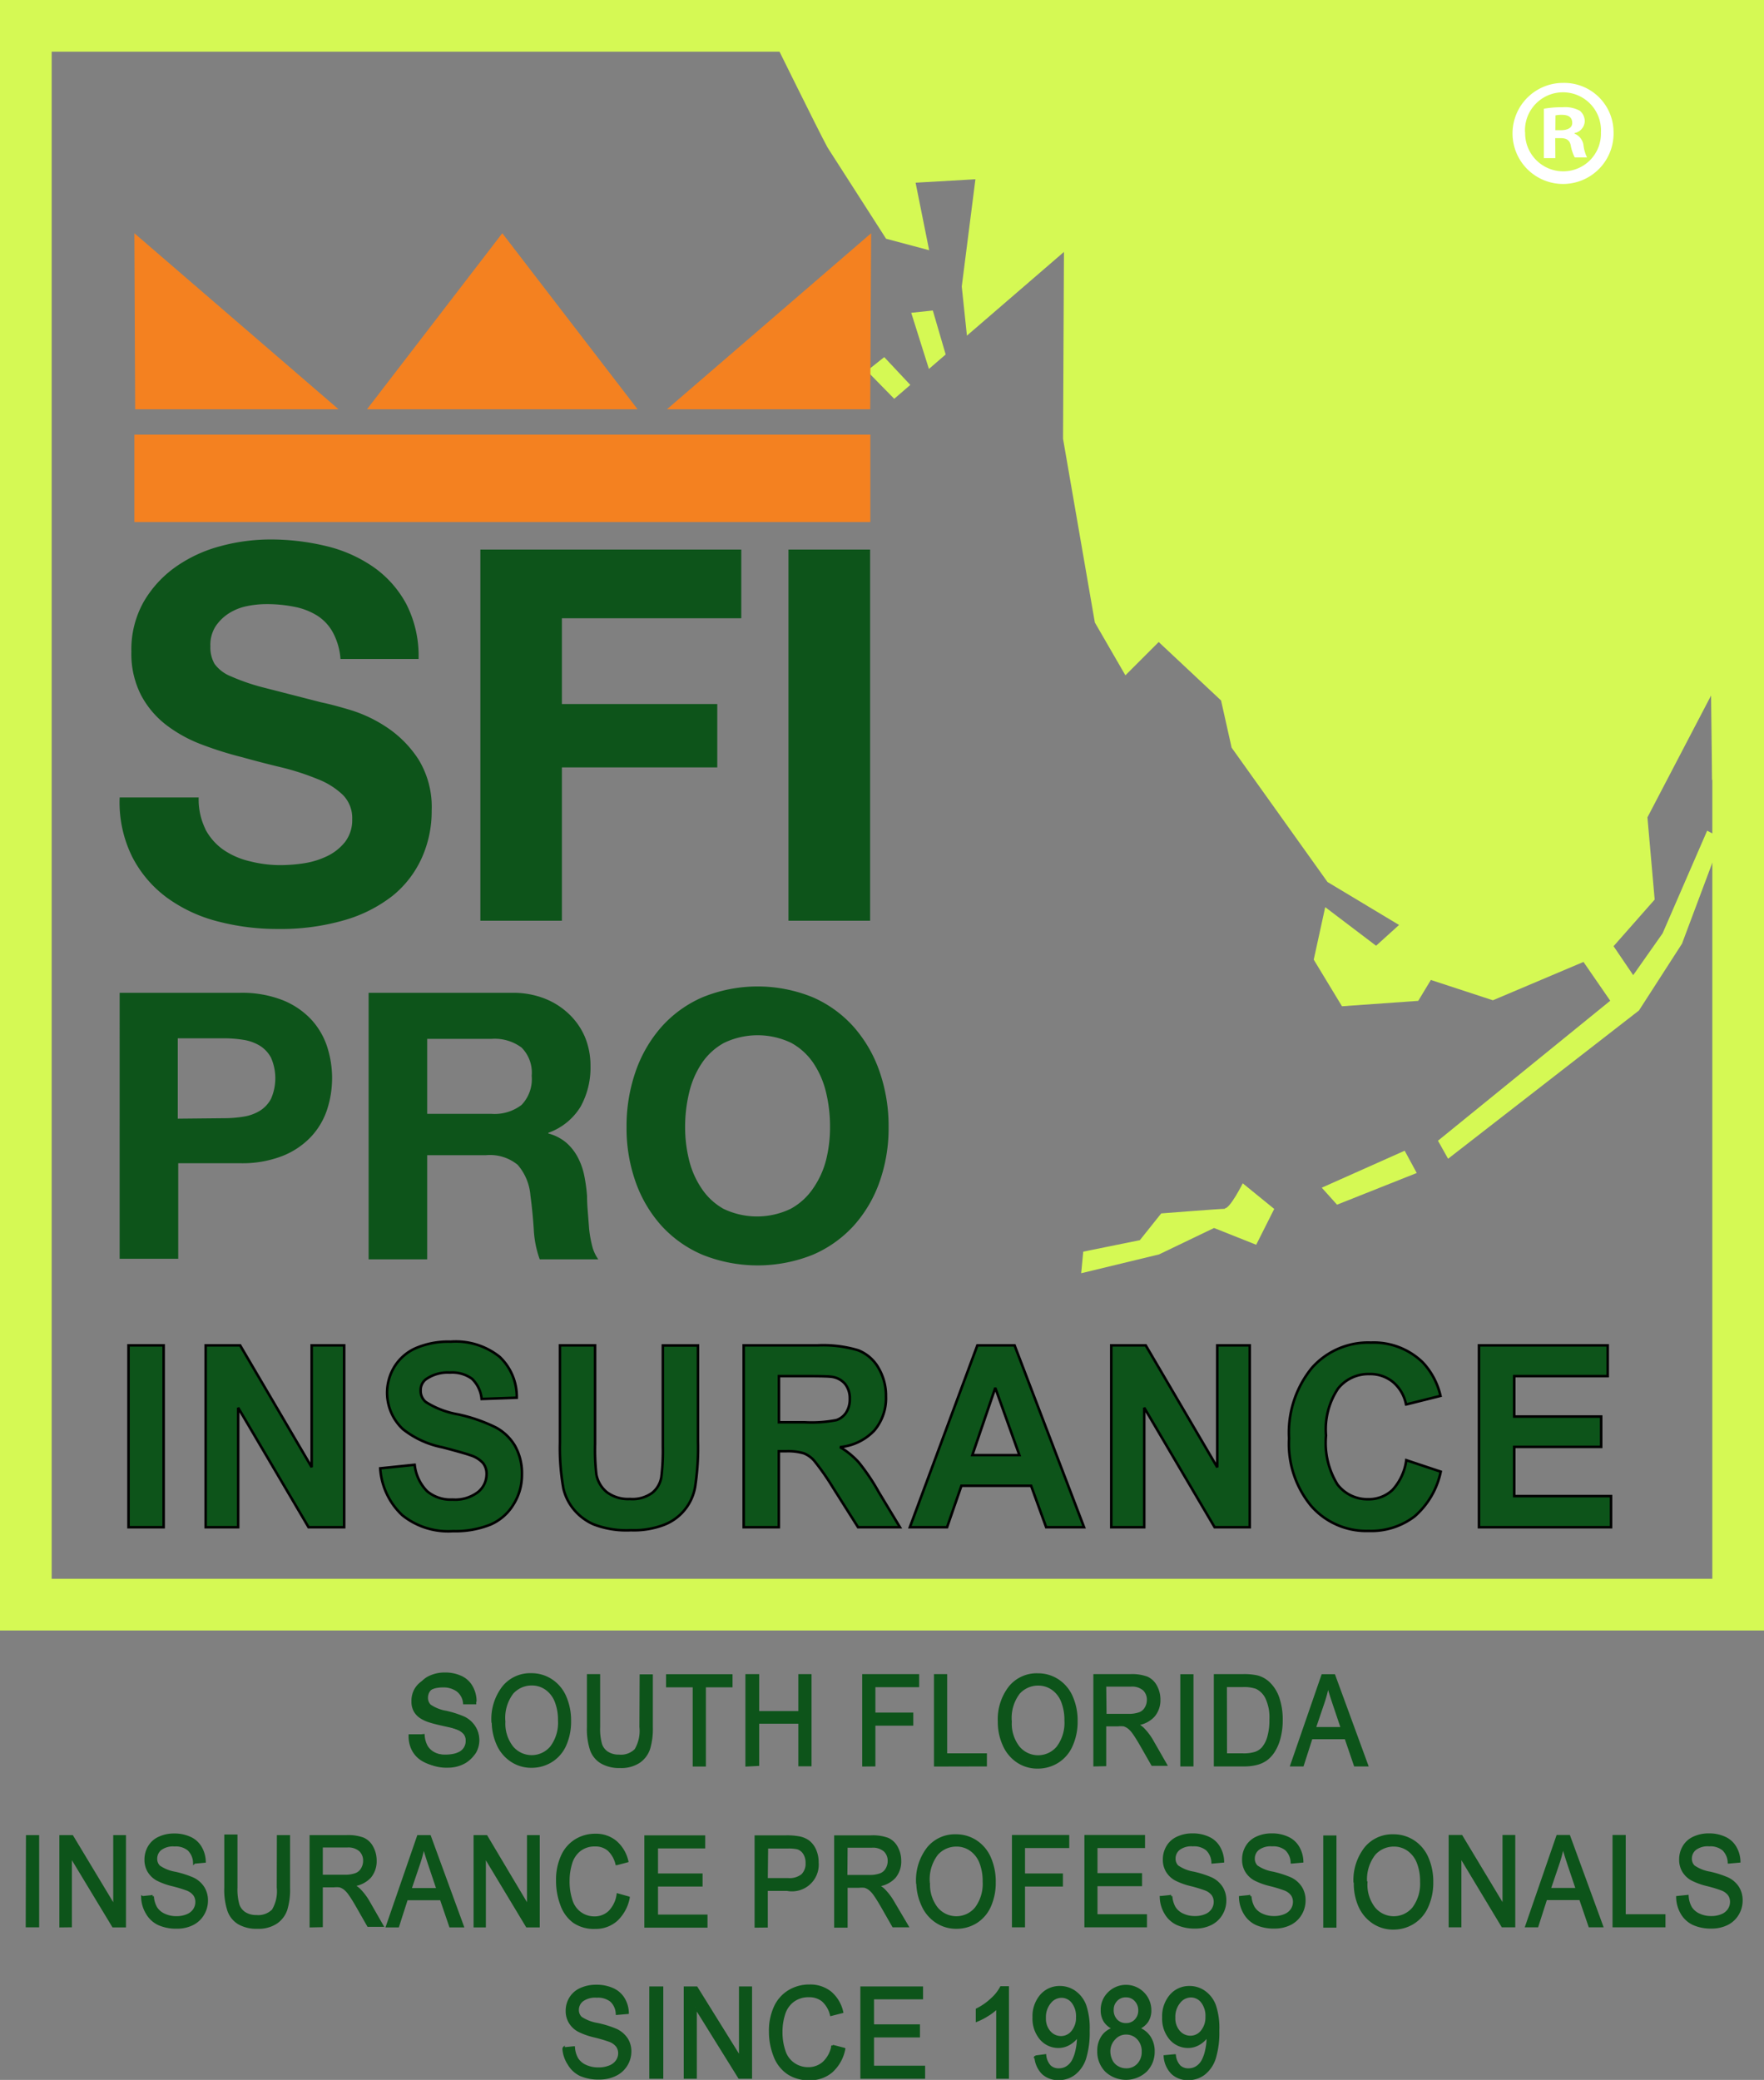
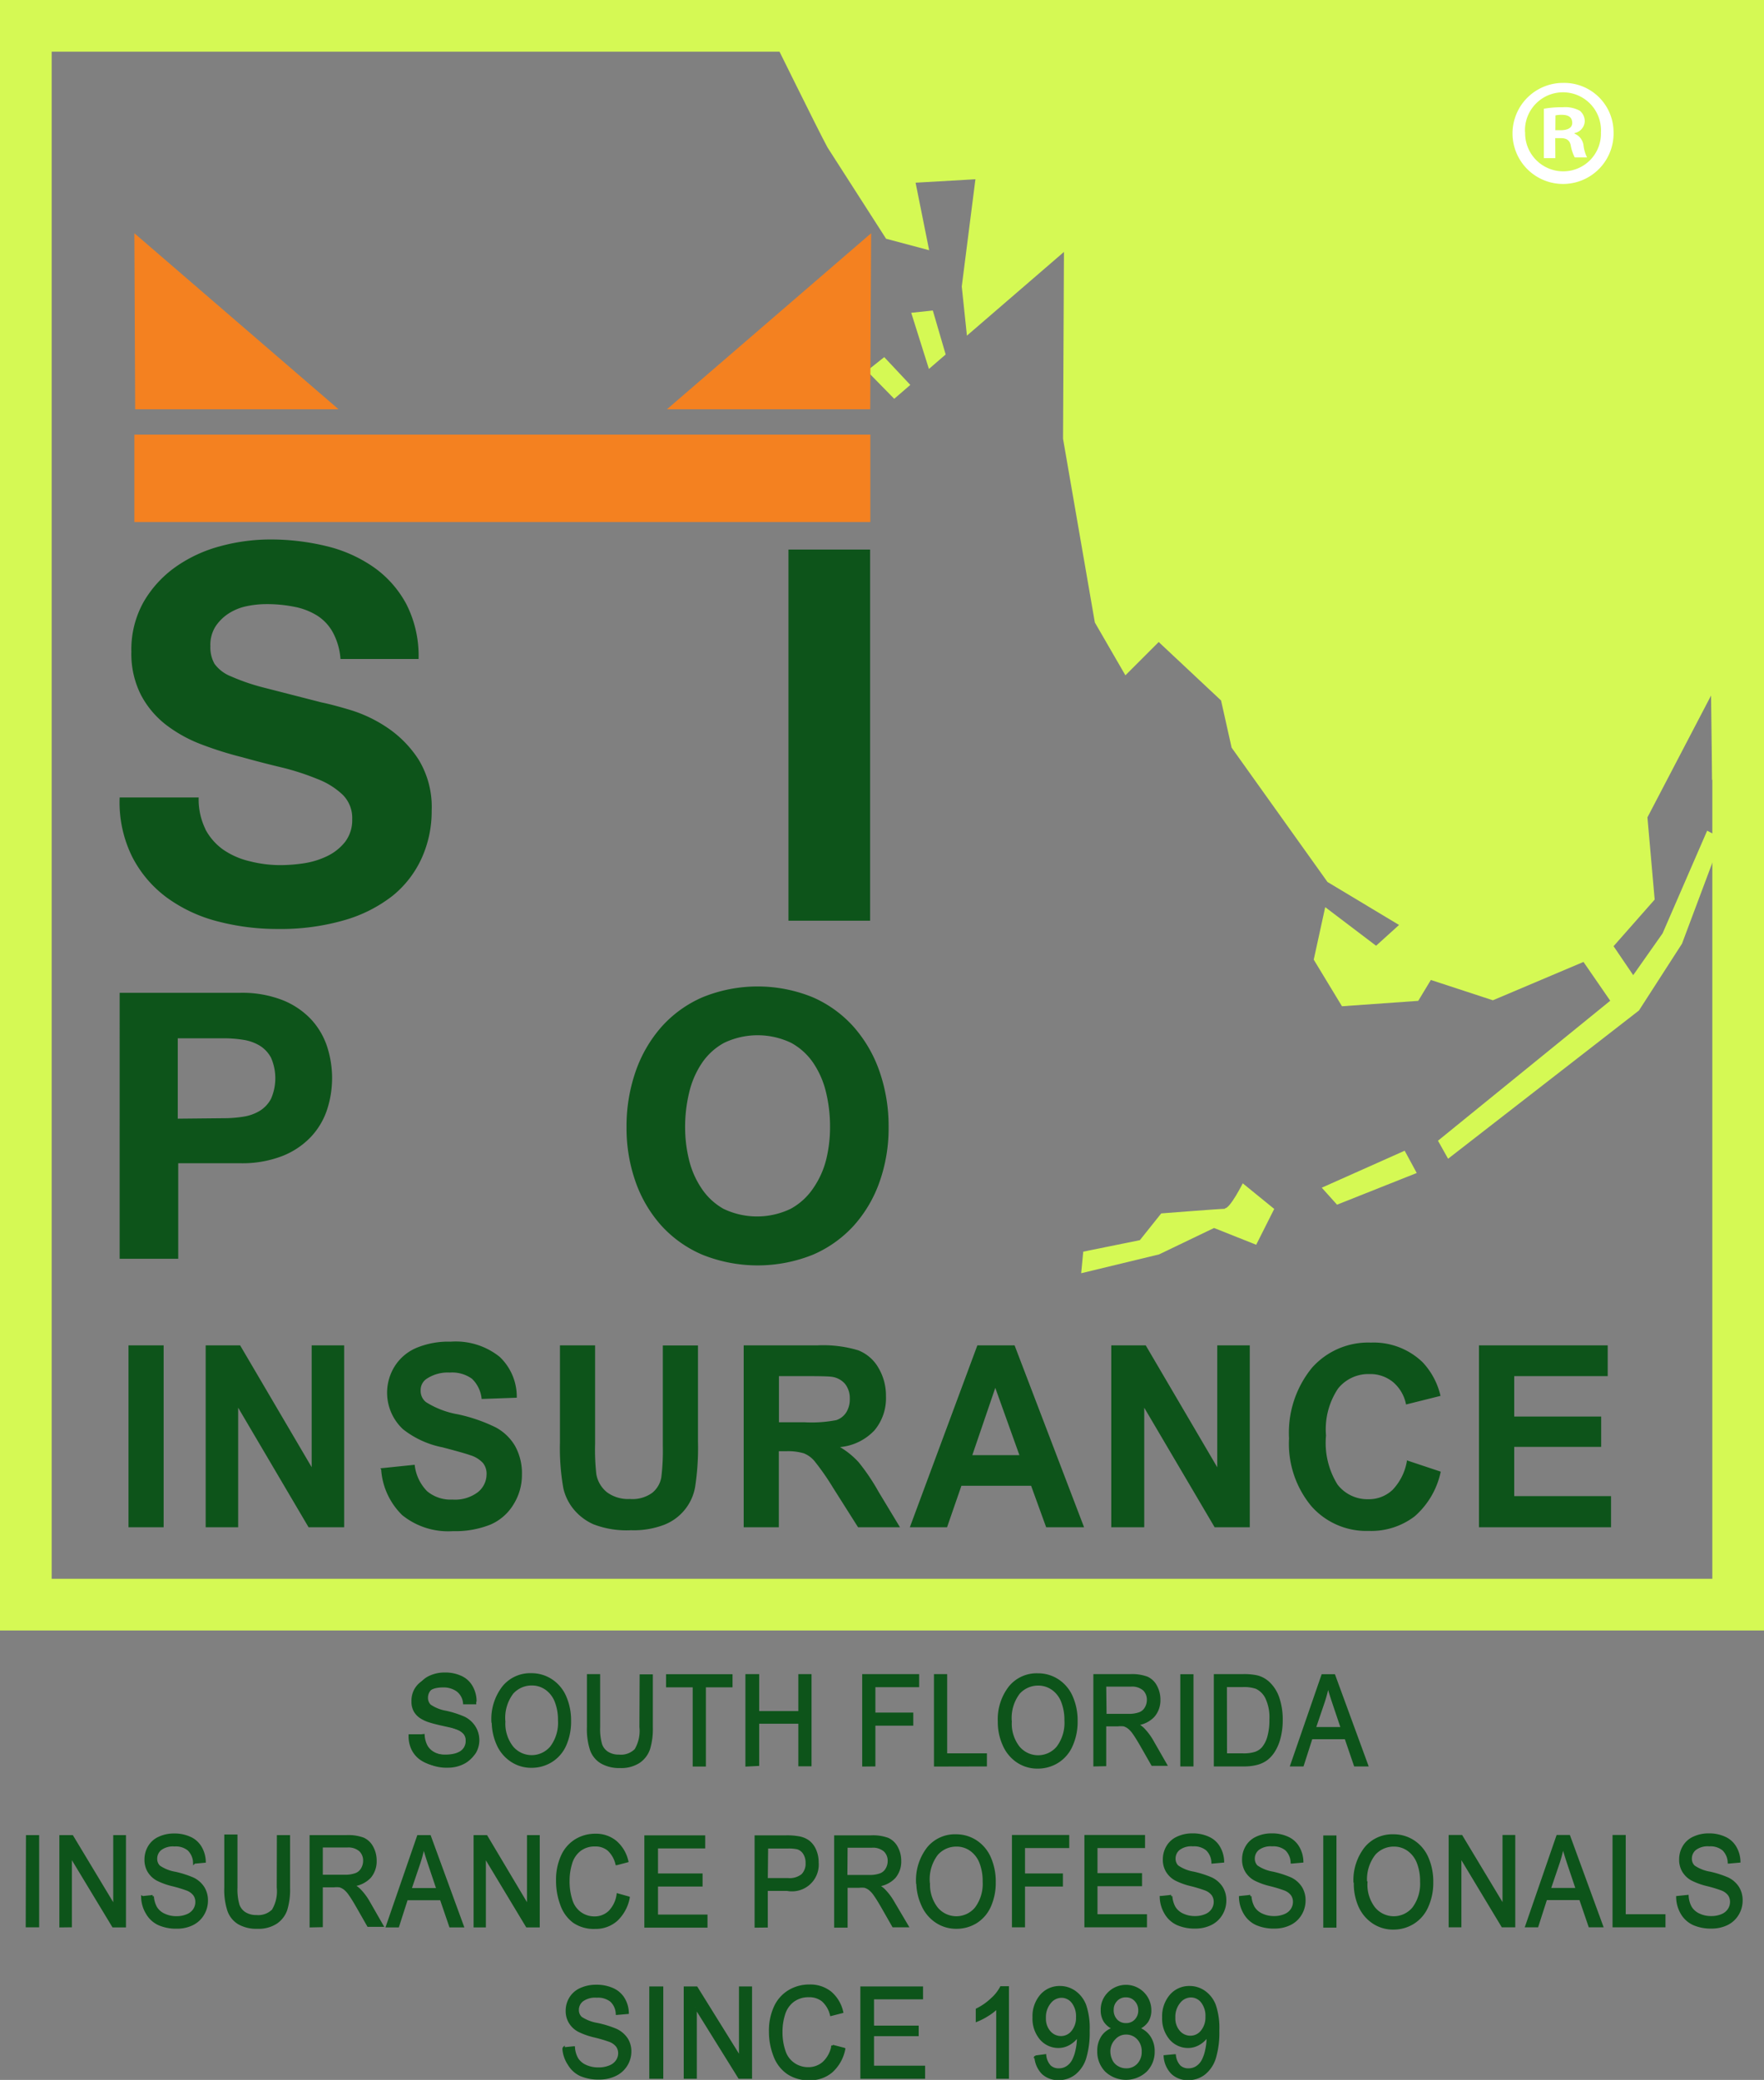
<svg xmlns="http://www.w3.org/2000/svg" viewBox="0 0 153.61 181.13">
  <rect x="0" y="0" width="153.61" height="181.13" fill="#808080" stroke="none" />
  <defs>
    <style>.cls-1,.cls-3,.cls-7{fill:none;stroke-miterlimit:2.61;}.cls-1{stroke:#d5f954;stroke-width:4.5px;}.cls-2{fill:#0d541a;}.cls-3{stroke:#0d541a;}.cls-3,.cls-7{stroke-width:0.22px;}.cls-4{fill:#d5f954;}.cls-5{fill:#f48120;}.cls-6{fill:#fff;}.cls-7{stroke:#000;}</style>
  </defs>
  <title>footer-logo</title>
  <g id="Layer_2" data-name="Layer 2">
    <g id="Layer_1-2" data-name="Layer 1">
      <rect class="cls-1" x="2.25" y="2.25" width="149.11" height="137.49" />
      <path class="cls-2" d="M39.82,147.2a2.08,2.08,0,0,0-1.26-.36,3,3,0,0,0-.61.06,1.63,1.63,0,0,0-.53.21,1.09,1.09,0,0,0-.37.39,1.2,1.2,0,0,0-.14.61.77.77,0,0,0,.2.55,1.47,1.47,0,0,0,.54.35,4.5,4.5,0,0,0,.76.22l.86.19c.29.07.58.15.86.24a2.85,2.85,0,0,1,.76.38,1.82,1.82,0,0,1,.54.6,2.11,2.11,0,0,1-.06,1.92,2.17,2.17,0,0,1-.68.68,3,3,0,0,1-.93.38,4.47,4.47,0,0,1-1,.12,4.31,4.31,0,0,1-1.17-.15,2.9,2.9,0,0,1-1-.47,2.24,2.24,0,0,1-.66-.81,2.6,2.6,0,0,1-.24-1.17h.93a1.67,1.67,0,0,0,.18.8,1.65,1.65,0,0,0,.48.55,2,2,0,0,0,.69.32,3.16,3.16,0,0,0,.81.1,3.64,3.64,0,0,0,.67-.06,2,2,0,0,0,.61-.21,1.14,1.14,0,0,0,.6-1.07.93.93,0,0,0-.2-.62,1.49,1.49,0,0,0-.54-.39,4,4,0,0,0-.76-.24l-.86-.19c-.29-.07-.58-.14-.86-.23a3.1,3.1,0,0,1-.76-.34,1.64,1.64,0,0,1-.54-.55,1.61,1.61,0,0,1-.2-.84,2,2,0,0,1,.23-1,2,2,0,0,1,.61-.67,2.7,2.7,0,0,1,.86-.39,3.77,3.77,0,0,1,1-.13,3.94,3.94,0,0,1,1.06.13,2.4,2.4,0,0,1,.85.42,2,2,0,0,1,.58.73,2.6,2.6,0,0,1,.23,1.05h-.93a1.54,1.54,0,0,0-.57-1.16" />
      <path class="cls-3" d="M39.82,147.2a2.08,2.08,0,0,0-1.26-.36,3,3,0,0,0-.61.06,1.63,1.63,0,0,0-.53.21,1.09,1.09,0,0,0-.37.39,1.2,1.2,0,0,0-.14.61.77.77,0,0,0,.2.55,1.47,1.47,0,0,0,.54.35,4.5,4.5,0,0,0,.76.22l.86.19c.29.07.58.15.86.24a2.85,2.85,0,0,1,.76.38,1.82,1.82,0,0,1,.54.6,2.11,2.11,0,0,1-.06,1.92,2.17,2.17,0,0,1-.68.68,3,3,0,0,1-.93.38,4.47,4.47,0,0,1-1,.12,4.31,4.31,0,0,1-1.17-.15,2.9,2.9,0,0,1-1-.47,2.24,2.24,0,0,1-.66-.81,2.6,2.6,0,0,1-.24-1.17h.93a1.67,1.67,0,0,0,.18.8,1.65,1.65,0,0,0,.48.55,2,2,0,0,0,.69.32,3.16,3.16,0,0,0,.81.1,3.64,3.64,0,0,0,.67-.06,2,2,0,0,0,.61-.21,1.14,1.14,0,0,0,.6-1.07.93.93,0,0,0-.2-.62,1.49,1.49,0,0,0-.54-.39,4,4,0,0,0-.76-.24l-.86-.19c-.29-.07-.58-.14-.86-.23a3.1,3.1,0,0,1-.76-.34,1.64,1.64,0,0,1-.54-.55,1.61,1.61,0,0,1-.2-.84,2,2,0,0,1,.23-1,2,2,0,0,1,.61-.67,2.7,2.7,0,0,1,.86-.39,3.77,3.77,0,0,1,1-.13,3.94,3.94,0,0,1,1.06.13,2.4,2.4,0,0,1,.85.42,2,2,0,0,1,.58.73,2.6,2.6,0,0,1,.23,1.05h-.93A1.54,1.54,0,0,0,39.82,147.2Z" />
      <path class="cls-4" d="M82.35,30.87l-1.46,1.26-1.54-4.89,1.88-.2Zm32.75,72.56,1.33,1.48,6.94-2.76-1.05-1.94Zm-8.44,1.84c-.46,0-5.54.4-5.54.4L99.26,108l-4.93,1-.18,1.88,6.78-1.64,4.79-2.3,3.67,1.46,1.57-3.12-2.74-2.23s-1.1,2.19-1.56,2.18M151.11,2.72H67c.05.08,4.25,8.64,5.06,10.12l5.1,7.95,3.75,1-1.18-5.88,5.21-.3-1.19,9.34.45,4.28,8.45-7.29-.08,16.27,2.77,16L98,58.81l2.9-2.9L106.33,61l.92,4.11,8.35,11.7,6.23,3.74-2,1.81L115.4,79l-1,4.57,2.46,4.06,6.64-.47,1.1-1.82L130,87.11l7.89-3.34,2.33,3.38-15,12.19.88,1.57L142.72,88l3.75-5.82L149.91,73l-1.25-.66-3.88,8.94-2.56,3.64-1.71-2.52,3.58-4.06-.63-7.16L149,60.57l.09,7.34,1.88,0ZM79.27,33.52l-1.4,1.21L75.49,32.3,77,31.1Z" />
      <path class="cls-2" d="M20.88,86.46a9.66,9.66,0,0,1,3.71.63,6.93,6.93,0,0,1,2.49,1.67,6.45,6.45,0,0,1,1.4,2.37,8.87,8.87,0,0,1,0,5.51A6.41,6.41,0,0,1,27.08,99a6.92,6.92,0,0,1-2.49,1.67,9.67,9.67,0,0,1-3.71.63H15.52v8.32h-5.1V86.46Zm-1.4,10.92a10.67,10.67,0,0,0,1.69-.13,3.9,3.9,0,0,0,1.43-.5,2.74,2.74,0,0,0,1-1.06,4.46,4.46,0,0,0,0-3.58,2.74,2.74,0,0,0-1-1.06,3.94,3.94,0,0,0-1.43-.5,10.79,10.79,0,0,0-1.69-.13h-4v7Z" />
-       <path class="cls-2" d="M44.62,86.46a7.49,7.49,0,0,1,2.81.5,6.47,6.47,0,0,1,2.15,1.38,6,6,0,0,1,1.37,2,6.52,6.52,0,0,1,.47,2.49,7,7,0,0,1-.86,3.54,5.41,5.41,0,0,1-2.81,2.28v.06a3.94,3.94,0,0,1,1.56.8,4.42,4.42,0,0,1,1,1.27,5.89,5.89,0,0,1,.57,1.61,14.28,14.28,0,0,1,.24,1.76q0,.55.06,1.3T51.3,107a10.39,10.39,0,0,0,.26,1.48,3.4,3.4,0,0,0,.54,1.19H47a9,9,0,0,1-.52-2.63q-.1-1.53-.29-2.93a4.62,4.62,0,0,0-1.11-2.67,3.8,3.8,0,0,0-2.76-.84H37.2v9.07H32.1V86.46ZM42.79,97a3.86,3.86,0,0,0,2.63-.78,3.24,3.24,0,0,0,.88-2.53,3.09,3.09,0,0,0-.88-2.46,3.91,3.91,0,0,0-2.63-.76H37.2V97Z" />
      <path class="cls-2" d="M55.34,93.34a11.62,11.62,0,0,1,2.24-3.89,10.25,10.25,0,0,1,3.59-2.6,12.7,12.7,0,0,1,9.61,0,10.28,10.28,0,0,1,3.58,2.6,11.6,11.6,0,0,1,2.24,3.89,14.49,14.49,0,0,1,.78,4.83,14,14,0,0,1-.78,4.73,11.3,11.3,0,0,1-2.24,3.82,10.31,10.31,0,0,1-3.58,2.55,12.91,12.91,0,0,1-9.61,0,10.27,10.27,0,0,1-3.59-2.55,11.32,11.32,0,0,1-2.24-3.82,14,14,0,0,1-.78-4.73,14.51,14.51,0,0,1,.78-4.83M60,101a7.66,7.66,0,0,0,1.09,2.49A5.58,5.58,0,0,0,63,105.27a6.76,6.76,0,0,0,5.85,0,5.59,5.59,0,0,0,1.95-1.77A7.66,7.66,0,0,0,71.94,101a11.79,11.79,0,0,0,.34-2.84,12.68,12.68,0,0,0-.34-3,7.81,7.81,0,0,0-1.09-2.55,5.52,5.52,0,0,0-1.95-1.79,6.76,6.76,0,0,0-5.85,0,5.51,5.51,0,0,0-1.95,1.79A7.81,7.81,0,0,0,60,95.2a12.74,12.74,0,0,0-.34,3A11.84,11.84,0,0,0,60,101" />
      <rect class="cls-5" x="11.7" y="37.85" width="64.09" height="7.61" />
-       <polygon class="cls-5" points="43.74 20.31 31.96 35.64 55.52 35.64 43.74 20.31" />
      <polygon class="cls-5" points="11.7 20.31 11.77 35.64 29.48 35.64 11.7 20.31" />
      <polygon class="cls-5" points="75.86 20.31 58.08 35.64 75.78 35.64 75.86 20.31" />
      <path class="cls-2" d="M17.88,72.21A5.11,5.11,0,0,0,19.45,74a6.74,6.74,0,0,0,2.29,1,10.77,10.77,0,0,0,2.72.34,14.09,14.09,0,0,0,2-.16,7.07,7.07,0,0,0,2-.61,4.44,4.44,0,0,0,1.58-1.24,3.12,3.12,0,0,0,.63-2,2.84,2.84,0,0,0-.84-2.13,6.65,6.65,0,0,0-2.19-1.36,21.85,21.85,0,0,0-3.08-1q-1.72-.41-3.48-.9a30.87,30.87,0,0,1-3.53-1.11,12.11,12.11,0,0,1-3.08-1.7,8,8,0,0,1-2.19-2.6,7.89,7.89,0,0,1-.84-3.78,8.47,8.47,0,0,1,1.06-4.32,9.64,9.64,0,0,1,2.78-3.05,12.12,12.12,0,0,1,3.89-1.81,16.58,16.58,0,0,1,4.35-.59,20.57,20.57,0,0,1,4.86.57,12.15,12.15,0,0,1,4.14,1.83,9.27,9.27,0,0,1,2.87,3.24,9.92,9.92,0,0,1,1.06,4.77H29.65A5.73,5.73,0,0,0,29,55.1a4,4,0,0,0-1.38-1.49,5.83,5.83,0,0,0-2-.77,12.11,12.11,0,0,0-2.42-.23,8.44,8.44,0,0,0-1.72.18,4.62,4.62,0,0,0-1.56.63,3.93,3.93,0,0,0-1.15,1.13,3,3,0,0,0-.45,1.72,2.9,2.9,0,0,0,.36,1.54,3.23,3.23,0,0,0,1.43,1.09,18.13,18.13,0,0,0,2.94,1L28,61.17q.9.18,2.51.66a12.06,12.06,0,0,1,3.19,1.52,9.67,9.67,0,0,1,2.74,2.78,7.92,7.92,0,0,1,1.15,4.46,9.88,9.88,0,0,1-.86,4.12A9,9,0,0,1,34.2,78,12.3,12.3,0,0,1,30,80.13a19.93,19.93,0,0,1-5.82.77A20.43,20.43,0,0,1,19,80.25a13,13,0,0,1-4.44-2.06,10.17,10.17,0,0,1-3.05-3.58,10.68,10.68,0,0,1-1.09-5.16H17.3a5.91,5.91,0,0,0,.59,2.76" />
-       <polygon class="cls-2" points="64.55 47.86 64.55 53.84 48.93 53.84 48.93 61.31 62.46 61.31 62.46 66.83 48.93 66.83 48.93 80.18 41.83 80.18 41.83 47.86 64.55 47.86" />
      <rect class="cls-2" x="68.66" y="47.86" width="7.11" height="32.32" />
      <path class="cls-6" d="M140.51,11.5a4.4,4.4,0,1,1-4.39-4.28,4.3,4.3,0,0,1,4.39,4.28m-7.7,0a3.32,3.32,0,0,0,3.34,3.42,3.28,3.28,0,0,0,3.26-3.39,3.31,3.31,0,1,0-6.61,0m2.64,2.24h-1V9.47a8.7,8.7,0,0,1,1.65-.13,2.65,2.65,0,0,1,1.49.31,1.19,1.19,0,0,1,.42.94,1.1,1.1,0,0,1-.89,1v.05a1.26,1.26,0,0,1,.78,1,3.26,3.26,0,0,0,.31,1.07h-1.07a3.66,3.66,0,0,1-.34-1c-.08-.47-.34-.68-.89-.68h-.47Zm0-2.43h.47c.55,0,1-.18,1-.63S136.65,10,136,10a2.39,2.39,0,0,0-.55.05Z" />
      <path class="cls-2" d="M114.47,150.51h2.4l-.73-2.17c-.22-.66-.39-1.2-.5-1.63a11.94,11.94,0,0,1-.39,1.5Zm-2,3.21,2.7-7.81h1l2.86,7.81H118l-.81-2.37h-3l-.76,2.37Zm-5.73-.92h1.5a3.29,3.29,0,0,0,1.09-.14,1.54,1.54,0,0,0,.63-.41,2.57,2.57,0,0,0,.51-1,5.36,5.36,0,0,0,.18-1.51,4,4,0,0,0-.36-1.89,1.89,1.89,0,0,0-.88-.88,3.27,3.27,0,0,0-1.2-.16h-1.48Zm-.93.92V145.9h2.42a5.34,5.34,0,0,1,1.25.11,2.32,2.32,0,0,1,1,.56,3.19,3.19,0,0,1,.83,1.34,5.75,5.75,0,0,1,.28,1.86,6,6,0,0,1-.19,1.58,4,4,0,0,1-.48,1.14,2.68,2.68,0,0,1-.64.71,2.45,2.45,0,0,1-.84.39,4.3,4.3,0,0,1-1.13.13Zm-2.92-7.81h.93v7.81h-.93Zm-6.64,3.45h2a2.69,2.69,0,0,0,1-.15,1.06,1.06,0,0,0,.54-.47,1.37,1.37,0,0,0,.19-.7,1.23,1.23,0,0,0-.36-.91,1.57,1.57,0,0,0-1.14-.36H96.22Zm-.93,4.36V145.9h3.12a3.77,3.77,0,0,1,1.43.21,1.62,1.62,0,0,1,.78.74,2.42,2.42,0,0,1,.29,1.18,2.09,2.09,0,0,1-.49,1.4,2.34,2.34,0,0,1-1.49.72,2.39,2.39,0,0,1,.56.39,5.17,5.17,0,0,1,.77,1l1.22,2.13h-1.16l-.93-1.63c-.27-.47-.49-.83-.67-1.08a2.27,2.27,0,0,0-.47-.52,1.35,1.35,0,0,0-.42-.21,2.58,2.58,0,0,0-.52,0H96.22v3.47ZM88,149.93a3.34,3.34,0,0,0,.68,2.22,2.22,2.22,0,0,0,3.44,0,3.55,3.55,0,0,0,.68-2.32,4.39,4.39,0,0,0-.29-1.66,2.42,2.42,0,0,0-.85-1.1,2.15,2.15,0,0,0-1.25-.39,2.26,2.26,0,0,0-1.7.75,3.6,3.6,0,0,0-.71,2.51m-1,0a4.54,4.54,0,0,1,.94-3,3,3,0,0,1,2.43-1.1,3.12,3.12,0,0,1,1.76.52,3.26,3.26,0,0,1,1.19,1.44,5.1,5.1,0,0,1,.41,2.1,5,5,0,0,1-.43,2.12,3.14,3.14,0,0,1-1.22,1.42,3.23,3.23,0,0,1-1.71.48,3.08,3.08,0,0,1-1.78-.53,3.33,3.33,0,0,1-1.18-1.45,4.81,4.81,0,0,1-.4-1.95m-5.56,3.8V145.9h.93v6.9h3.46v.92Zm-6.25,0V145.9h4.74v.92H76.12v2.43h3.3v.92h-3.3v3.55Zm-10.17,0V145.9H66v3.22h3.63V145.9h.93v7.81h-.93V150H66v3.68Zm-4.59,0v-6.9H58.11v-.92h5.57v.92H61.36v6.9Zm-4.62-7.81h.93v4.51a6,6,0,0,1-.24,1.87,2.25,2.25,0,0,1-.86,1.13,2.82,2.82,0,0,1-1.64.43,3.08,3.08,0,0,1-1.61-.38,2.09,2.09,0,0,1-.9-1.09,5.79,5.79,0,0,1-.27-2V145.9h.93v4.51a4.88,4.88,0,0,0,.17,1.5,1.39,1.39,0,0,0,.58.74,1.85,1.85,0,0,0,1,.26,1.81,1.81,0,0,0,1.46-.52,3.25,3.25,0,0,0,.43-2Zm-11.91,4a3.34,3.34,0,0,0,.68,2.22,2.22,2.22,0,0,0,3.44,0,3.55,3.55,0,0,0,.68-2.32,4.39,4.39,0,0,0-.29-1.66,2.42,2.42,0,0,0-.85-1.1,2.14,2.14,0,0,0-1.25-.39,2.26,2.26,0,0,0-1.7.75,3.6,3.6,0,0,0-.71,2.51m-1,0a4.54,4.54,0,0,1,.94-3,3,3,0,0,1,2.43-1.1,3.12,3.12,0,0,1,1.75.52,3.26,3.26,0,0,1,1.19,1.44,5.12,5.12,0,0,1,.41,2.1,5,5,0,0,1-.43,2.12A3.14,3.14,0,0,1,48,153.36a3.22,3.22,0,0,1-1.71.48,3.08,3.08,0,0,1-1.77-.53,3.31,3.31,0,0,1-1.19-1.45,4.81,4.81,0,0,1-.4-1.95M36,151.21l.87-.09a2.31,2.31,0,0,0,.29,1,1.64,1.64,0,0,0,.71.61,2.44,2.44,0,0,0,1.08.23,2.34,2.34,0,0,0,.94-.18,1.31,1.31,0,0,0,.61-.49,1.21,1.21,0,0,0,.2-.67,1.09,1.09,0,0,0-.19-.64,1.44,1.44,0,0,0-.63-.46,12,12,0,0,0-1.25-.38,6,6,0,0,1-1.36-.49,2,2,0,0,1-.75-.73,1.93,1.93,0,0,1-.25-1,2.15,2.15,0,0,1,.3-1.11,1.91,1.91,0,0,1,.88-.78,3,3,0,0,1,1.29-.27,3.21,3.21,0,0,1,1.38.28,2,2,0,0,1,.92.82,2.56,2.56,0,0,1,.35,1.23l-.89.08a1.67,1.67,0,0,0-.49-1.12,1.76,1.76,0,0,0-1.23-.38,1.82,1.82,0,0,0-1.23.34,1.07,1.07,0,0,0-.39.83.94.94,0,0,0,.27.69,3.48,3.48,0,0,0,1.4.56,8.65,8.65,0,0,1,1.56.5,2.18,2.18,0,0,1,.9.79,2.09,2.09,0,0,1,.29,1.11,2.29,2.29,0,0,1-.32,1.17,2.19,2.19,0,0,1-.92.86,2.93,2.93,0,0,1-1.35.31,3.67,3.67,0,0,1-1.6-.31,2.29,2.29,0,0,1-1-.93,2.84,2.84,0,0,1-.39-1.4" />
      <path class="cls-3" d="M114.47,150.51h2.4l-.73-2.17c-.22-.66-.39-1.2-.5-1.63a11.94,11.94,0,0,1-.39,1.5Zm-2,3.21,2.7-7.81h1l2.86,7.81H118l-.81-2.37h-3l-.76,2.37Zm-5.73-.92h1.5a3.29,3.29,0,0,0,1.09-.14,1.54,1.54,0,0,0,.63-.41,2.57,2.57,0,0,0,.51-1,5.36,5.36,0,0,0,.18-1.51,4,4,0,0,0-.36-1.89,1.89,1.89,0,0,0-.88-.88,3.27,3.27,0,0,0-1.2-.16h-1.48Zm-.93.92V145.9h2.42a5.34,5.34,0,0,1,1.25.11,2.32,2.32,0,0,1,1,.56,3.19,3.19,0,0,1,.83,1.34,5.75,5.75,0,0,1,.28,1.86,6,6,0,0,1-.19,1.58,4,4,0,0,1-.48,1.14,2.68,2.68,0,0,1-.64.71,2.45,2.45,0,0,1-.84.39,4.3,4.3,0,0,1-1.13.13Zm-2.92-7.81h.93v7.81h-.93Zm-6.64,3.45h2a2.69,2.69,0,0,0,1-.15,1.06,1.06,0,0,0,.54-.47,1.37,1.37,0,0,0,.19-.7,1.23,1.23,0,0,0-.36-.91,1.57,1.57,0,0,0-1.14-.36H96.22Zm-.93,4.36V145.9h3.12a3.77,3.77,0,0,1,1.43.21,1.62,1.62,0,0,1,.78.74,2.42,2.42,0,0,1,.29,1.18,2.09,2.09,0,0,1-.49,1.4,2.34,2.34,0,0,1-1.49.72,2.39,2.39,0,0,1,.56.39,5.17,5.17,0,0,1,.77,1l1.22,2.13h-1.16l-.93-1.63c-.27-.47-.49-.83-.67-1.08a2.27,2.27,0,0,0-.47-.52,1.35,1.35,0,0,0-.42-.21,2.58,2.58,0,0,0-.52,0H96.22v3.47ZM88,149.93a3.34,3.34,0,0,0,.68,2.22,2.22,2.22,0,0,0,3.44,0,3.55,3.55,0,0,0,.68-2.32,4.39,4.39,0,0,0-.29-1.66,2.42,2.42,0,0,0-.85-1.1,2.15,2.15,0,0,0-1.25-.39,2.26,2.26,0,0,0-1.7.75A3.6,3.6,0,0,0,88,149.93Zm-1,0a4.54,4.54,0,0,1,.94-3,3,3,0,0,1,2.43-1.1,3.12,3.12,0,0,1,1.76.52,3.26,3.26,0,0,1,1.19,1.44,5.1,5.1,0,0,1,.41,2.1,5,5,0,0,1-.43,2.12,3.14,3.14,0,0,1-1.22,1.42,3.23,3.23,0,0,1-1.71.48,3.08,3.08,0,0,1-1.78-.53,3.33,3.33,0,0,1-1.18-1.45A4.81,4.81,0,0,1,87,149.91Zm-5.56,3.8V145.9h.93v6.9h3.46v.92Zm-6.25,0V145.9h4.74v.92H76.12v2.43h3.3v.92h-3.3v3.55Zm-10.17,0V145.9H66v3.22h3.63V145.9h.93v7.81h-.93V150H66v3.68Zm-4.59,0v-6.9H58.11v-.92h5.57v.92H61.36v6.9Zm-4.62-7.81h.93v4.51a6,6,0,0,1-.24,1.87,2.25,2.25,0,0,1-.86,1.13,2.82,2.82,0,0,1-1.64.43,3.08,3.08,0,0,1-1.61-.38,2.09,2.09,0,0,1-.9-1.09,5.79,5.79,0,0,1-.27-2V145.9h.93v4.51a4.88,4.88,0,0,0,.17,1.5,1.39,1.39,0,0,0,.58.74,1.85,1.85,0,0,0,1,.26,1.81,1.81,0,0,0,1.46-.52,3.25,3.25,0,0,0,.43-2Zm-11.91,4a3.34,3.34,0,0,0,.68,2.22,2.22,2.22,0,0,0,3.44,0,3.55,3.55,0,0,0,.68-2.32,4.39,4.39,0,0,0-.29-1.66,2.42,2.42,0,0,0-.85-1.1,2.14,2.14,0,0,0-1.25-.39,2.26,2.26,0,0,0-1.7.75A3.6,3.6,0,0,0,43.9,149.93Zm-1,0a4.54,4.54,0,0,1,.94-3,3,3,0,0,1,2.43-1.1,3.12,3.12,0,0,1,1.75.52,3.26,3.26,0,0,1,1.19,1.44,5.12,5.12,0,0,1,.41,2.1,5,5,0,0,1-.43,2.12A3.14,3.14,0,0,1,48,153.36a3.22,3.22,0,0,1-1.71.48,3.08,3.08,0,0,1-1.77-.53,3.31,3.31,0,0,1-1.19-1.45A4.81,4.81,0,0,1,42.93,149.91ZM36,151.21l.87-.09a2.31,2.31,0,0,0,.29,1,1.64,1.64,0,0,0,.71.61,2.44,2.44,0,0,0,1.08.23,2.34,2.34,0,0,0,.94-.18,1.31,1.31,0,0,0,.61-.49,1.21,1.21,0,0,0,.2-.67,1.09,1.09,0,0,0-.19-.64,1.44,1.44,0,0,0-.63-.46,12,12,0,0,0-1.25-.38,6,6,0,0,1-1.36-.49,2,2,0,0,1-.75-.73,1.93,1.93,0,0,1-.25-1,2.15,2.15,0,0,1,.3-1.11,1.91,1.91,0,0,1,.88-.78,3,3,0,0,1,1.29-.27,3.21,3.21,0,0,1,1.38.28,2,2,0,0,1,.92.82,2.56,2.56,0,0,1,.35,1.23l-.89.08a1.67,1.67,0,0,0-.49-1.12,1.76,1.76,0,0,0-1.23-.38,1.82,1.82,0,0,0-1.23.34,1.07,1.07,0,0,0-.39.83.94.94,0,0,0,.27.69,3.48,3.48,0,0,0,1.4.56,8.65,8.65,0,0,1,1.56.5,2.18,2.18,0,0,1,.9.79,2.09,2.09,0,0,1,.29,1.11,2.29,2.29,0,0,1-.32,1.17,2.19,2.19,0,0,1-.92.86,2.93,2.93,0,0,1-1.35.31,3.67,3.67,0,0,1-1.6-.31,2.29,2.29,0,0,1-1-.93A2.84,2.84,0,0,1,36,151.21Z" />
      <path class="cls-2" d="M146.07,165.22l.87-.09a2.31,2.31,0,0,0,.29,1,1.65,1.65,0,0,0,.71.61,2.45,2.45,0,0,0,1.08.23,2.34,2.34,0,0,0,.94-.18,1.32,1.32,0,0,0,.6-.49,1.21,1.21,0,0,0,.2-.67,1.09,1.09,0,0,0-.19-.64,1.44,1.44,0,0,0-.63-.46,12,12,0,0,0-1.25-.38,6,6,0,0,1-1.36-.49,2,2,0,0,1-.75-.73,1.93,1.93,0,0,1-.25-1,2.14,2.14,0,0,1,.3-1.11,1.91,1.91,0,0,1,.88-.78,3,3,0,0,1,1.29-.27,3.21,3.21,0,0,1,1.38.28,2,2,0,0,1,.92.82,2.55,2.55,0,0,1,.35,1.23l-.89.08a1.66,1.66,0,0,0-.49-1.12,1.76,1.76,0,0,0-1.23-.38,1.82,1.82,0,0,0-1.23.34,1.07,1.07,0,0,0-.39.83.94.94,0,0,0,.27.69,3.48,3.48,0,0,0,1.4.56,8.65,8.65,0,0,1,1.56.5,2.19,2.19,0,0,1,.9.8,2.09,2.09,0,0,1,.29,1.11,2.28,2.28,0,0,1-.32,1.17,2.18,2.18,0,0,1-.92.86,3,3,0,0,1-1.35.3,3.68,3.68,0,0,1-1.6-.31,2.3,2.3,0,0,1-1-.93,2.84,2.84,0,0,1-.39-1.4m-5.54,2.51v-7.82h.93v6.9h3.46v.92Zm-5.6-3.21h2.4l-.73-2.17q-.33-1-.5-1.63a12.12,12.12,0,0,1-.39,1.5Zm-2,3.21,2.7-7.82h1l2.86,7.82h-1.06l-.81-2.37h-3l-.76,2.37Zm-6.67,0v-7.82h1l3.69,6.13v-6.13h.89v7.82h-1l-3.69-6.13v6.13Zm-7.29-3.78a3.34,3.34,0,0,0,.68,2.22,2.22,2.22,0,0,0,3.44,0,3.55,3.55,0,0,0,.68-2.32,4.39,4.39,0,0,0-.29-1.66,2.43,2.43,0,0,0-.85-1.1,2.14,2.14,0,0,0-1.25-.39,2.26,2.26,0,0,0-1.7.75,3.6,3.6,0,0,0-.71,2.51m-1,0a4.54,4.54,0,0,1,.94-3,3,3,0,0,1,2.43-1.1,3.12,3.12,0,0,1,1.76.52,3.26,3.26,0,0,1,1.19,1.44,5.11,5.11,0,0,1,.41,2.09,5,5,0,0,1-.43,2.13,3.14,3.14,0,0,1-1.22,1.42,3.23,3.23,0,0,1-1.71.48,3.08,3.08,0,0,1-1.77-.53,3.33,3.33,0,0,1-1.19-1.45,4.81,4.81,0,0,1-.4-1.95m-2.63-4h.93v7.81h-.93ZM108,165.22l.87-.09a2.33,2.33,0,0,0,.29,1,1.65,1.65,0,0,0,.71.61,2.45,2.45,0,0,0,1.08.23,2.33,2.33,0,0,0,.94-.18,1.32,1.32,0,0,0,.61-.49,1.22,1.22,0,0,0,.2-.67,1.09,1.09,0,0,0-.19-.64,1.44,1.44,0,0,0-.63-.46,12.13,12.13,0,0,0-1.25-.38,6,6,0,0,1-1.36-.49,2,2,0,0,1-.75-.73,1.93,1.93,0,0,1-.25-1,2.15,2.15,0,0,1,.3-1.11,1.92,1.92,0,0,1,.88-.78,3,3,0,0,1,1.29-.27,3.2,3.2,0,0,1,1.38.28,2,2,0,0,1,.92.82,2.56,2.56,0,0,1,.35,1.23l-.89.08a1.66,1.66,0,0,0-.49-1.12,1.76,1.76,0,0,0-1.23-.38,1.82,1.82,0,0,0-1.23.34,1.07,1.07,0,0,0-.39.83.94.94,0,0,0,.27.69,3.48,3.48,0,0,0,1.4.56,8.67,8.67,0,0,1,1.56.5,2.18,2.18,0,0,1,.9.8,2.09,2.09,0,0,1,.29,1.11,2.29,2.29,0,0,1-.32,1.17,2.18,2.18,0,0,1-.92.86,3,3,0,0,1-1.35.3,3.69,3.69,0,0,1-1.6-.31,2.29,2.29,0,0,1-1-.93,2.83,2.83,0,0,1-.39-1.4m-6.89,0,.87-.09a2.34,2.34,0,0,0,.29,1,1.65,1.65,0,0,0,.71.61,2.45,2.45,0,0,0,1.08.23,2.34,2.34,0,0,0,.94-.18,1.32,1.32,0,0,0,.6-.49,1.21,1.21,0,0,0,.2-.67,1.09,1.09,0,0,0-.19-.64,1.44,1.44,0,0,0-.63-.46,12,12,0,0,0-1.25-.38,6,6,0,0,1-1.36-.49,2,2,0,0,1-.75-.73,1.93,1.93,0,0,1-.25-1,2.15,2.15,0,0,1,.3-1.11,1.92,1.92,0,0,1,.88-.78,3,3,0,0,1,1.29-.27,3.21,3.21,0,0,1,1.38.28,2,2,0,0,1,.92.82,2.57,2.57,0,0,1,.35,1.23l-.89.08a1.66,1.66,0,0,0-.49-1.12,1.76,1.76,0,0,0-1.23-.38,1.81,1.81,0,0,0-1.23.34,1.07,1.07,0,0,0-.39.83.94.94,0,0,0,.27.69,3.48,3.48,0,0,0,1.4.56,8.65,8.65,0,0,1,1.56.5,2.19,2.19,0,0,1,.9.8,2.08,2.08,0,0,1,.29,1.11,2.28,2.28,0,0,1-.32,1.17,2.18,2.18,0,0,1-.92.86,3,3,0,0,1-1.35.3,3.68,3.68,0,0,1-1.59-.31,2.3,2.3,0,0,1-1-.93,2.84,2.84,0,0,1-.39-1.4m-6.57,2.51v-7.82H99.6v.92H95.46v2.4h3.88v.92H95.46v2.66h4.31v.92Zm-6.31,0v-7.82H93v.92H89.15v2.43h3.3v.92h-3.3v3.55Zm-7.35-3.78a3.34,3.34,0,0,0,.68,2.22,2.22,2.22,0,0,0,3.44,0,3.55,3.55,0,0,0,.68-2.32,4.39,4.39,0,0,0-.29-1.66,2.42,2.42,0,0,0-.85-1.1,2.14,2.14,0,0,0-1.25-.39,2.26,2.26,0,0,0-1.7.75,3.6,3.6,0,0,0-.71,2.51m-1,0a4.54,4.54,0,0,1,.94-3,3,3,0,0,1,2.43-1.1,3.12,3.12,0,0,1,1.75.52,3.26,3.26,0,0,1,1.19,1.44,5.11,5.11,0,0,1,.41,2.09,5,5,0,0,1-.43,2.13A3.14,3.14,0,0,1,85,167.38a3.22,3.22,0,0,1-1.71.48,3.08,3.08,0,0,1-1.77-.53,3.32,3.32,0,0,1-1.19-1.45,4.81,4.81,0,0,1-.4-1.95m-6.2-.56h2a2.69,2.69,0,0,0,1-.15,1.06,1.06,0,0,0,.54-.47,1.37,1.37,0,0,0,.19-.7,1.23,1.23,0,0,0-.36-.91,1.57,1.57,0,0,0-1.14-.36H73.7Zm-.93,4.37v-7.82h3.12a3.77,3.77,0,0,1,1.43.21,1.62,1.62,0,0,1,.78.74,2.4,2.4,0,0,1,.29,1.18,2.1,2.1,0,0,1-.48,1.4,2.34,2.34,0,0,1-1.49.72,2.37,2.37,0,0,1,.56.39,5.13,5.13,0,0,1,.77,1L79,167.73H77.79l-.93-1.63c-.27-.47-.49-.83-.67-1.08a2.27,2.27,0,0,0-.47-.52,1.36,1.36,0,0,0-.42-.21,2.58,2.58,0,0,0-.52,0H73.7v3.47Zm-6-4.1H68.6a1.78,1.78,0,0,0,1.28-.37,1.41,1.41,0,0,0,.38-1.05,1.52,1.52,0,0,0-.22-.84,1.06,1.06,0,0,0-.59-.46,3.6,3.6,0,0,0-.87-.07h-1.8Zm-.93,4.1v-7.82h2.65a5.76,5.76,0,0,1,1.07.08,2,2,0,0,1,.87.36,1.91,1.91,0,0,1,.56.75,2.61,2.61,0,0,1,.21,1.06,2.22,2.22,0,0,1-2.63,2.37h-1.8v3.19Zm-9.6,0v-7.82h5.08v.92H57.19v2.4h3.88v.92H57.19v2.66h4.31v.92ZM53.8,165l.93.26a3.56,3.56,0,0,1-1.05,1.94,2.71,2.71,0,0,1-1.86.67,3.07,3.07,0,0,1-1.84-.51,3.15,3.15,0,0,1-1.08-1.49,5.88,5.88,0,0,1-.37-2.09,5,5,0,0,1,.42-2.13,3.08,3.08,0,0,1,1.19-1.38,3.2,3.2,0,0,1,1.7-.47,2.67,2.67,0,0,1,1.77.6,3.14,3.14,0,0,1,1,1.68l-.91.24a2.44,2.44,0,0,0-.71-1.24,1.75,1.75,0,0,0-1.17-.39,2.11,2.11,0,0,0-1.35.43,2.28,2.28,0,0,0-.76,1.16,5.15,5.15,0,0,0-.22,1.5,5.27,5.27,0,0,0,.26,1.74,2.13,2.13,0,0,0,.81,1.11,2.1,2.1,0,0,0,1.19.37,1.87,1.87,0,0,0,1.32-.5A2.65,2.65,0,0,0,53.8,165m-12.45,2.74v-7.82h1L46,166.05v-6.13h.89v7.82h-1l-3.69-6.13v6.13Zm-5.63-3.21h2.4l-.73-2.17q-.33-1-.5-1.63a12.12,12.12,0,0,1-.39,1.5Zm-2,3.21,2.7-7.82h1l2.86,7.82H39.22l-.81-2.37h-3l-.76,2.37ZM28,163.37h2a2.69,2.69,0,0,0,1-.15,1.06,1.06,0,0,0,.54-.47,1.37,1.37,0,0,0,.19-.7,1.23,1.23,0,0,0-.36-.91,1.57,1.57,0,0,0-1.14-.36H28Zm-.93,4.37v-7.82h3.12a3.77,3.77,0,0,1,1.43.21,1.62,1.62,0,0,1,.78.74,2.4,2.4,0,0,1,.29,1.18,2.1,2.1,0,0,1-.48,1.4,2.35,2.35,0,0,1-1.49.72,2.37,2.37,0,0,1,.56.39,5.13,5.13,0,0,1,.77,1l1.22,2.13H32.07l-.93-1.63c-.27-.47-.49-.83-.67-1.08a2.27,2.27,0,0,0-.47-.52,1.36,1.36,0,0,0-.42-.21,2.57,2.57,0,0,0-.52,0H28v3.47Zm-2.85-7.82h.93v4.51a5.93,5.93,0,0,1-.24,1.87,2.24,2.24,0,0,1-.86,1.13,2.81,2.81,0,0,1-1.64.43,3.08,3.08,0,0,1-1.61-.38,2.09,2.09,0,0,1-.89-1.1,5.76,5.76,0,0,1-.27-2v-4.51h.93v4.51a4.86,4.86,0,0,0,.17,1.5,1.39,1.39,0,0,0,.58.74,1.84,1.84,0,0,0,1,.26,1.81,1.81,0,0,0,1.46-.52,3.25,3.25,0,0,0,.43-2Zm-11.8,5.31.87-.09a2.33,2.33,0,0,0,.29,1,1.65,1.65,0,0,0,.71.61,2.45,2.45,0,0,0,1.08.23,2.33,2.33,0,0,0,.94-.18,1.32,1.32,0,0,0,.61-.49,1.22,1.22,0,0,0,.2-.67,1.09,1.09,0,0,0-.19-.64,1.44,1.44,0,0,0-.63-.46,12,12,0,0,0-1.25-.38,6,6,0,0,1-1.36-.49,2,2,0,0,1-.75-.73,1.93,1.93,0,0,1-.25-1,2.15,2.15,0,0,1,.3-1.11,1.92,1.92,0,0,1,.88-.78,3,3,0,0,1,1.29-.27,3.2,3.2,0,0,1,1.38.28,2,2,0,0,1,.92.82,2.56,2.56,0,0,1,.35,1.23l-.89.08a1.66,1.66,0,0,0-.49-1.12,1.76,1.76,0,0,0-1.23-.38,1.82,1.82,0,0,0-1.23.34,1.07,1.07,0,0,0-.39.83.94.94,0,0,0,.27.69,3.48,3.48,0,0,0,1.4.56,8.68,8.68,0,0,1,1.56.5,2.18,2.18,0,0,1,.9.8,2.09,2.09,0,0,1,.29,1.11,2.29,2.29,0,0,1-.32,1.17,2.18,2.18,0,0,1-.92.86,3,3,0,0,1-1.35.3,3.69,3.69,0,0,1-1.6-.31,2.29,2.29,0,0,1-1-.93,2.82,2.82,0,0,1-.39-1.4m-7.14,2.51v-7.82h1l3.69,6.13v-6.13h.89v7.82h-1L6.15,161.6v6.13Zm-2.91-7.82h.93v7.81H2.35Z" />
      <path class="cls-3" d="M146.07,165.22l.87-.09a2.31,2.31,0,0,0,.29,1,1.65,1.65,0,0,0,.71.61,2.45,2.45,0,0,0,1.08.23,2.34,2.34,0,0,0,.94-.18,1.32,1.32,0,0,0,.6-.49,1.21,1.21,0,0,0,.2-.67,1.09,1.09,0,0,0-.19-.64,1.44,1.44,0,0,0-.63-.46,12,12,0,0,0-1.25-.38,6,6,0,0,1-1.36-.49,2,2,0,0,1-.75-.73,1.93,1.93,0,0,1-.25-1,2.14,2.14,0,0,1,.3-1.11,1.91,1.91,0,0,1,.88-.78,3,3,0,0,1,1.29-.27,3.21,3.21,0,0,1,1.38.28,2,2,0,0,1,.92.82,2.55,2.55,0,0,1,.35,1.23l-.89.08a1.66,1.66,0,0,0-.49-1.12,1.76,1.76,0,0,0-1.23-.38,1.82,1.82,0,0,0-1.23.34,1.07,1.07,0,0,0-.39.83.94.94,0,0,0,.27.69,3.48,3.48,0,0,0,1.4.56,8.65,8.65,0,0,1,1.56.5,2.19,2.19,0,0,1,.9.8,2.09,2.09,0,0,1,.29,1.11,2.28,2.28,0,0,1-.32,1.17,2.18,2.18,0,0,1-.92.86,3,3,0,0,1-1.35.3,3.68,3.68,0,0,1-1.6-.31,2.3,2.3,0,0,1-1-.93A2.84,2.84,0,0,1,146.07,165.22Zm-5.54,2.51v-7.82h.93v6.9h3.46v.92Zm-5.6-3.21h2.4l-.73-2.17q-.33-1-.5-1.63a12.12,12.12,0,0,1-.39,1.5Zm-2,3.21,2.7-7.82h1l2.86,7.82h-1.06l-.81-2.37h-3l-.76,2.37Zm-6.67,0v-7.82h1l3.69,6.13v-6.13h.89v7.82h-1l-3.69-6.13v6.13Zm-7.29-3.78a3.34,3.34,0,0,0,.68,2.22,2.22,2.22,0,0,0,3.44,0,3.55,3.55,0,0,0,.68-2.32,4.39,4.39,0,0,0-.29-1.66,2.43,2.43,0,0,0-.85-1.1,2.14,2.14,0,0,0-1.25-.39,2.26,2.26,0,0,0-1.7.75A3.6,3.6,0,0,0,118.94,163.95Zm-1,0a4.54,4.54,0,0,1,.94-3,3,3,0,0,1,2.43-1.1,3.12,3.12,0,0,1,1.76.52,3.26,3.26,0,0,1,1.19,1.44,5.11,5.11,0,0,1,.41,2.09,5,5,0,0,1-.43,2.13,3.14,3.14,0,0,1-1.22,1.42,3.23,3.23,0,0,1-1.71.48,3.08,3.08,0,0,1-1.77-.53,3.33,3.33,0,0,1-1.19-1.45A4.81,4.81,0,0,1,118,163.93Zm-2.63-4h.93v7.81h-.93ZM108,165.22l.87-.09a2.33,2.33,0,0,0,.29,1,1.65,1.65,0,0,0,.71.61,2.45,2.45,0,0,0,1.08.23,2.33,2.33,0,0,0,.94-.18,1.32,1.32,0,0,0,.61-.49,1.22,1.22,0,0,0,.2-.67,1.09,1.09,0,0,0-.19-.64,1.44,1.44,0,0,0-.63-.46,12.13,12.13,0,0,0-1.25-.38,6,6,0,0,1-1.36-.49,2,2,0,0,1-.75-.73,1.93,1.93,0,0,1-.25-1,2.15,2.15,0,0,1,.3-1.11,1.92,1.92,0,0,1,.88-.78,3,3,0,0,1,1.29-.27,3.2,3.2,0,0,1,1.38.28,2,2,0,0,1,.92.82,2.56,2.56,0,0,1,.35,1.23l-.89.08a1.66,1.66,0,0,0-.49-1.12,1.76,1.76,0,0,0-1.23-.38,1.82,1.82,0,0,0-1.23.34,1.07,1.07,0,0,0-.39.83.94.94,0,0,0,.27.69,3.48,3.48,0,0,0,1.4.56,8.67,8.67,0,0,1,1.56.5,2.18,2.18,0,0,1,.9.8,2.09,2.09,0,0,1,.29,1.11,2.29,2.29,0,0,1-.32,1.17,2.18,2.18,0,0,1-.92.86,3,3,0,0,1-1.35.3,3.69,3.69,0,0,1-1.6-.31,2.29,2.29,0,0,1-1-.93A2.83,2.83,0,0,1,108,165.22Zm-6.89,0,.87-.09a2.34,2.34,0,0,0,.29,1,1.65,1.65,0,0,0,.71.61,2.45,2.45,0,0,0,1.08.23,2.34,2.34,0,0,0,.94-.18,1.32,1.32,0,0,0,.6-.49,1.21,1.21,0,0,0,.2-.67,1.09,1.09,0,0,0-.19-.64,1.44,1.44,0,0,0-.63-.46,12,12,0,0,0-1.25-.38,6,6,0,0,1-1.36-.49,2,2,0,0,1-.75-.73,1.93,1.93,0,0,1-.25-1,2.15,2.15,0,0,1,.3-1.11,1.92,1.92,0,0,1,.88-.78,3,3,0,0,1,1.29-.27,3.21,3.21,0,0,1,1.38.28,2,2,0,0,1,.92.82,2.57,2.57,0,0,1,.35,1.23l-.89.08a1.66,1.66,0,0,0-.49-1.12,1.76,1.76,0,0,0-1.23-.38,1.81,1.81,0,0,0-1.23.34,1.07,1.07,0,0,0-.39.83.94.94,0,0,0,.27.69,3.48,3.48,0,0,0,1.4.56,8.65,8.65,0,0,1,1.56.5,2.19,2.19,0,0,1,.9.8,2.08,2.08,0,0,1,.29,1.11,2.28,2.28,0,0,1-.32,1.17,2.18,2.18,0,0,1-.92.86,3,3,0,0,1-1.35.3,3.68,3.68,0,0,1-1.59-.31,2.3,2.3,0,0,1-1-.93A2.84,2.84,0,0,1,101.1,165.22Zm-6.57,2.51v-7.82H99.6v.92H95.46v2.4h3.88v.92H95.46v2.66h4.31v.92Zm-6.31,0v-7.82H93v.92H89.15v2.43h3.3v.92h-3.3v3.55Zm-7.35-3.78a3.34,3.34,0,0,0,.68,2.22,2.22,2.22,0,0,0,3.44,0,3.55,3.55,0,0,0,.68-2.32,4.39,4.39,0,0,0-.29-1.66,2.42,2.42,0,0,0-.85-1.1,2.14,2.14,0,0,0-1.25-.39,2.26,2.26,0,0,0-1.7.75A3.6,3.6,0,0,0,80.86,163.95Zm-1,0a4.54,4.54,0,0,1,.94-3,3,3,0,0,1,2.43-1.1,3.12,3.12,0,0,1,1.75.52,3.26,3.26,0,0,1,1.19,1.44,5.11,5.11,0,0,1,.41,2.09,5,5,0,0,1-.43,2.13A3.14,3.14,0,0,1,85,167.38a3.22,3.22,0,0,1-1.71.48,3.08,3.08,0,0,1-1.77-.53,3.32,3.32,0,0,1-1.19-1.45A4.81,4.81,0,0,1,79.9,163.93Zm-6.2-.56h2a2.69,2.69,0,0,0,1-.15,1.06,1.06,0,0,0,.54-.47,1.37,1.37,0,0,0,.19-.7,1.23,1.23,0,0,0-.36-.91,1.57,1.57,0,0,0-1.14-.36H73.7Zm-.93,4.37v-7.82h3.12a3.77,3.77,0,0,1,1.43.21,1.62,1.62,0,0,1,.78.74,2.4,2.4,0,0,1,.29,1.18,2.1,2.1,0,0,1-.48,1.4,2.34,2.34,0,0,1-1.49.72,2.37,2.37,0,0,1,.56.39,5.13,5.13,0,0,1,.77,1L79,167.73H77.79l-.93-1.63c-.27-.47-.49-.83-.67-1.08a2.27,2.27,0,0,0-.47-.52,1.36,1.36,0,0,0-.42-.21,2.58,2.58,0,0,0-.52,0H73.7v3.47Zm-6-4.1H68.6a1.78,1.78,0,0,0,1.28-.37,1.41,1.41,0,0,0,.38-1.05,1.52,1.52,0,0,0-.22-.84,1.06,1.06,0,0,0-.59-.46,3.6,3.6,0,0,0-.87-.07h-1.8Zm-.93,4.1v-7.82h2.65a5.76,5.76,0,0,1,1.07.08,2,2,0,0,1,.87.36,1.91,1.91,0,0,1,.56.75,2.61,2.61,0,0,1,.21,1.06,2.22,2.22,0,0,1-2.63,2.37h-1.8v3.19Zm-9.6,0v-7.82h5.08v.92H57.19v2.4h3.88v.92H57.19v2.66h4.31v.92ZM53.8,165l.93.26a3.56,3.56,0,0,1-1.05,1.94,2.71,2.71,0,0,1-1.86.67,3.07,3.07,0,0,1-1.84-.51,3.15,3.15,0,0,1-1.08-1.49,5.88,5.88,0,0,1-.37-2.09,5,5,0,0,1,.42-2.13,3.08,3.08,0,0,1,1.19-1.38,3.2,3.2,0,0,1,1.7-.47,2.67,2.67,0,0,1,1.77.6,3.14,3.14,0,0,1,1,1.68l-.91.24a2.44,2.44,0,0,0-.71-1.24,1.75,1.75,0,0,0-1.17-.39,2.11,2.11,0,0,0-1.35.43,2.28,2.28,0,0,0-.76,1.16,5.15,5.15,0,0,0-.22,1.5,5.27,5.27,0,0,0,.26,1.74,2.13,2.13,0,0,0,.81,1.11,2.1,2.1,0,0,0,1.19.37,1.87,1.87,0,0,0,1.32-.5A2.65,2.65,0,0,0,53.8,165Zm-12.45,2.74v-7.82h1L46,166.05v-6.13h.89v7.82h-1l-3.69-6.13v6.13Zm-5.63-3.21h2.4l-.73-2.17q-.33-1-.5-1.63a12.12,12.12,0,0,1-.39,1.5Zm-2,3.21,2.7-7.82h1l2.86,7.82H39.22l-.81-2.37h-3l-.76,2.37ZM28,163.37h2a2.69,2.69,0,0,0,1-.15,1.06,1.06,0,0,0,.54-.47,1.37,1.37,0,0,0,.19-.7,1.23,1.23,0,0,0-.36-.91,1.57,1.57,0,0,0-1.14-.36H28Zm-.93,4.37v-7.82h3.12a3.77,3.77,0,0,1,1.43.21,1.62,1.62,0,0,1,.78.74,2.4,2.4,0,0,1,.29,1.18,2.1,2.1,0,0,1-.48,1.4,2.35,2.35,0,0,1-1.49.72,2.37,2.37,0,0,1,.56.39,5.13,5.13,0,0,1,.77,1l1.22,2.13H32.07l-.93-1.63c-.27-.47-.49-.83-.67-1.08a2.27,2.27,0,0,0-.47-.52,1.36,1.36,0,0,0-.42-.21,2.57,2.57,0,0,0-.52,0H28v3.47Zm-2.85-7.82h.93v4.51a5.93,5.93,0,0,1-.24,1.87,2.24,2.24,0,0,1-.86,1.13,2.81,2.81,0,0,1-1.64.43,3.08,3.08,0,0,1-1.61-.38,2.09,2.09,0,0,1-.89-1.1,5.76,5.76,0,0,1-.27-2v-4.51h.93v4.51a4.86,4.86,0,0,0,.17,1.5,1.39,1.39,0,0,0,.58.74,1.84,1.84,0,0,0,1,.26,1.81,1.81,0,0,0,1.46-.52,3.25,3.25,0,0,0,.43-2Zm-11.8,5.31.87-.09a2.33,2.33,0,0,0,.29,1,1.65,1.65,0,0,0,.71.61,2.45,2.45,0,0,0,1.08.23,2.33,2.33,0,0,0,.94-.18,1.32,1.32,0,0,0,.61-.49,1.22,1.22,0,0,0,.2-.67,1.09,1.09,0,0,0-.19-.64,1.44,1.44,0,0,0-.63-.46,12,12,0,0,0-1.25-.38,6,6,0,0,1-1.36-.49,2,2,0,0,1-.75-.73,1.93,1.93,0,0,1-.25-1,2.15,2.15,0,0,1,.3-1.11,1.92,1.92,0,0,1,.88-.78,3,3,0,0,1,1.29-.27,3.2,3.2,0,0,1,1.38.28,2,2,0,0,1,.92.82,2.56,2.56,0,0,1,.35,1.23l-.89.08a1.66,1.66,0,0,0-.49-1.12,1.76,1.76,0,0,0-1.23-.38,1.82,1.82,0,0,0-1.23.34,1.07,1.07,0,0,0-.39.83.94.94,0,0,0,.27.69,3.48,3.48,0,0,0,1.4.56,8.68,8.68,0,0,1,1.56.5,2.18,2.18,0,0,1,.9.8,2.09,2.09,0,0,1,.29,1.11,2.29,2.29,0,0,1-.32,1.17,2.18,2.18,0,0,1-.92.86,3,3,0,0,1-1.35.3,3.69,3.69,0,0,1-1.6-.31,2.29,2.29,0,0,1-1-.93A2.82,2.82,0,0,1,12.4,165.22Zm-7.14,2.51v-7.82h1l3.69,6.13v-6.13h.89v7.82h-1L6.15,161.6v6.13Zm-2.91-7.82h.93v7.81H2.35Z" />
      <path class="cls-2" d="M105.08,175.63a2,2,0,0,0-.4-1.31,1.23,1.23,0,0,0-1-.48,1.31,1.31,0,0,0-1,.52,2,2,0,0,0-.44,1.35,1.75,1.75,0,0,0,.41,1.21,1.32,1.32,0,0,0,1,.47,1.27,1.27,0,0,0,1-.47,1.92,1.92,0,0,0,.4-1.29m-3.64,3.45.85-.08a1.64,1.64,0,0,0,.41.94,1.09,1.09,0,0,0,.79.29,1.29,1.29,0,0,0,.72-.2,1.56,1.56,0,0,0,.51-.54,3.39,3.39,0,0,0,.33-.92,5.11,5.11,0,0,0,.13-1.17s0-.11,0-.19a2.1,2.1,0,0,1-.73.74,1.86,1.86,0,0,1-1,.29,2,2,0,0,1-1.52-.7,2.7,2.7,0,0,1-.62-1.85,2.76,2.76,0,0,1,.65-1.91,2.1,2.1,0,0,1,1.63-.72,2.2,2.2,0,0,1,1.29.41,2.52,2.52,0,0,1,.89,1.17,6.16,6.16,0,0,1,.3,2.2,7.63,7.63,0,0,1-.3,2.38,2.8,2.8,0,0,1-.9,1.35,2.2,2.2,0,0,1-1.4.47,1.94,1.94,0,0,1-1.39-.51,2.28,2.28,0,0,1-.65-1.43m-4.86-.44a1.86,1.86,0,0,0,.18.79,1.31,1.31,0,0,0,.54.59,1.49,1.49,0,0,0,.77.21,1.38,1.38,0,0,0,1.05-.44,1.58,1.58,0,0,0,.41-1.12,1.61,1.61,0,0,0-.42-1.15,1.41,1.41,0,0,0-1.07-.45,1.35,1.35,0,0,0-1,.45,1.59,1.59,0,0,0-.41,1.12m.29-3.61a1.28,1.28,0,0,0,.33.91,1.12,1.12,0,0,0,.86.35,1.1,1.1,0,0,0,.84-.35,1.21,1.21,0,0,0,.33-.86,1.25,1.25,0,0,0-.34-.89,1.1,1.1,0,0,0-.84-.36,1.11,1.11,0,0,0-.85.35,1.19,1.19,0,0,0-.33.84m.18,1.63a1.7,1.7,0,0,1-.82-.62,1.74,1.74,0,0,1-.27-1,2,2,0,0,1,.57-1.43,2.1,2.1,0,0,1,3.62,1.46,1.69,1.69,0,0,1-.26.95,1.67,1.67,0,0,1-.8.62,1.93,1.93,0,0,1,1,.76,2.2,2.2,0,0,1,.35,1.25,2.34,2.34,0,0,1-.66,1.68,2.53,2.53,0,0,1-3.46,0,2.37,2.37,0,0,1-.66-1.71,2.17,2.17,0,0,1,.36-1.27,1.78,1.78,0,0,1,1-.7m-3.24-1a2,2,0,0,0-.4-1.31,1.23,1.23,0,0,0-1-.48,1.31,1.31,0,0,0-1,.52,2,2,0,0,0-.44,1.35,1.75,1.75,0,0,0,.41,1.21,1.33,1.33,0,0,0,1,.47,1.27,1.27,0,0,0,1-.47,1.92,1.92,0,0,0,.4-1.29m-3.64,3.45L91,179a1.64,1.64,0,0,0,.41.94,1.09,1.09,0,0,0,.79.29,1.29,1.29,0,0,0,.72-.2,1.56,1.56,0,0,0,.51-.54,3.39,3.39,0,0,0,.33-.92,5.11,5.11,0,0,0,.13-1.17s0-.11,0-.19a2.11,2.11,0,0,1-.73.74,1.86,1.86,0,0,1-1,.29,2,2,0,0,1-1.52-.7,2.7,2.7,0,0,1-.62-1.85,2.76,2.76,0,0,1,.65-1.91,2.1,2.1,0,0,1,1.63-.72,2.2,2.2,0,0,1,1.29.41,2.53,2.53,0,0,1,.89,1.17,6.16,6.16,0,0,1,.3,2.2,7.66,7.66,0,0,1-.3,2.38,2.79,2.79,0,0,1-.9,1.35,2.19,2.19,0,0,1-1.39.47,1.94,1.94,0,0,1-1.39-.51,2.28,2.28,0,0,1-.65-1.43m-2.42,1.81h-.89v-6.12a4.54,4.54,0,0,1-.84.66,5.67,5.67,0,0,1-.94.49V175a5.3,5.3,0,0,0,1.31-.92,3.57,3.57,0,0,0,.79-1h.57Zm-12.72,0v-7.82h5.24V174H76v2.4h4v.92H76V180h4.45v.92Zm-2.53-2.74,1,.26a3.53,3.53,0,0,1-1.08,1.94,2.84,2.84,0,0,1-1.91.67,3.23,3.23,0,0,1-1.9-.52A3.16,3.16,0,0,1,67.45,179a5.69,5.69,0,0,1-.38-2.09,4.9,4.9,0,0,1,.43-2.13,3.11,3.11,0,0,1,1.23-1.38,3.38,3.38,0,0,1,1.76-.47,2.81,2.81,0,0,1,1.83.6,3.12,3.12,0,0,1,1,1.68l-.94.24a2.43,2.43,0,0,0-.73-1.24,1.85,1.85,0,0,0-1.21-.39,2.22,2.22,0,0,0-1.39.43,2.27,2.27,0,0,0-.79,1.16,5,5,0,0,0-.23,1.5,5.14,5.14,0,0,0,.27,1.74,2.13,2.13,0,0,0,.84,1.11,2.21,2.21,0,0,0,1.23.37,2,2,0,0,0,1.36-.5,2.63,2.63,0,0,0,.75-1.49m-12.85,2.74v-7.82h1l3.81,6.13v-6.13h.92v7.82h-1l-3.81-6.13v6.13Zm-3-7.82h1v7.82h-1Zm-7.59,5.3.9-.09a2.27,2.27,0,0,0,.3,1,1.69,1.69,0,0,0,.73.61,2.59,2.59,0,0,0,1.11.23,2.47,2.47,0,0,0,1-.18,1.35,1.35,0,0,0,.63-.49,1.18,1.18,0,0,0,.21-.67,1.06,1.06,0,0,0-.2-.64,1.47,1.47,0,0,0-.65-.46,12.7,12.7,0,0,0-1.29-.38,6.28,6.28,0,0,1-1.4-.49,2,2,0,0,1-.77-.73,1.89,1.89,0,0,1-.26-1,2.09,2.09,0,0,1,.31-1.11,2,2,0,0,1,.91-.78,3.21,3.21,0,0,1,1.33-.27,3.39,3.39,0,0,1,1.42.28,2.08,2.08,0,0,1,.95.82,2.5,2.5,0,0,1,.36,1.23l-.92.08a1.64,1.64,0,0,0-.5-1.12,1.85,1.85,0,0,0-1.26-.38,1.92,1.92,0,0,0-1.27.34,1.06,1.06,0,0,0-.4.83.93.93,0,0,0,.28.69,3.67,3.67,0,0,0,1.45.56,9.12,9.12,0,0,1,1.61.5,2.23,2.23,0,0,1,.93.79,2,2,0,0,1,.3,1.11,2.25,2.25,0,0,1-1.28,2,3.12,3.12,0,0,1-1.4.31,3.89,3.89,0,0,1-1.65-.31,2.34,2.34,0,0,1-1-.93,2.77,2.77,0,0,1-.4-1.4" />
-       <path class="cls-3" d="M105.08,175.63a2,2,0,0,0-.4-1.31,1.23,1.23,0,0,0-1-.48,1.31,1.31,0,0,0-1,.52,2,2,0,0,0-.44,1.35,1.75,1.75,0,0,0,.41,1.21,1.32,1.32,0,0,0,1,.47,1.27,1.27,0,0,0,1-.47A1.92,1.92,0,0,0,105.08,175.63Zm-3.64,3.45.85-.08a1.64,1.64,0,0,0,.41.94,1.09,1.09,0,0,0,.79.29,1.29,1.29,0,0,0,.72-.2,1.56,1.56,0,0,0,.51-.54,3.39,3.39,0,0,0,.33-.92,5.11,5.11,0,0,0,.13-1.17s0-.11,0-.19a2.1,2.1,0,0,1-.73.74,1.86,1.86,0,0,1-1,.29,2,2,0,0,1-1.52-.7,2.7,2.7,0,0,1-.62-1.85,2.76,2.76,0,0,1,.65-1.91,2.1,2.1,0,0,1,1.63-.72,2.2,2.2,0,0,1,1.29.41,2.52,2.52,0,0,1,.89,1.17,6.16,6.16,0,0,1,.3,2.2,7.63,7.63,0,0,1-.3,2.38,2.8,2.8,0,0,1-.9,1.35,2.2,2.2,0,0,1-1.4.47,1.94,1.94,0,0,1-1.39-.51A2.28,2.28,0,0,1,101.44,179.08Zm-4.86-.44a1.86,1.86,0,0,0,.18.79,1.31,1.31,0,0,0,.54.59,1.49,1.49,0,0,0,.77.21,1.38,1.38,0,0,0,1.05-.44,1.58,1.58,0,0,0,.41-1.12,1.61,1.61,0,0,0-.42-1.15,1.41,1.41,0,0,0-1.07-.45,1.35,1.35,0,0,0-1,.45A1.59,1.59,0,0,0,96.58,178.64Zm.29-3.61a1.28,1.28,0,0,0,.33.91,1.12,1.12,0,0,0,.86.35,1.1,1.1,0,0,0,.84-.35,1.21,1.21,0,0,0,.33-.86,1.25,1.25,0,0,0-.34-.89,1.1,1.1,0,0,0-.84-.36,1.11,1.11,0,0,0-.85.35A1.19,1.19,0,0,0,96.87,175Zm.18,1.63a1.7,1.7,0,0,1-.82-.62,1.74,1.74,0,0,1-.27-1,2,2,0,0,1,.57-1.43,2.1,2.1,0,0,1,3.62,1.46,1.69,1.69,0,0,1-.26.95,1.67,1.67,0,0,1-.8.62,1.93,1.93,0,0,1,1,.76,2.2,2.2,0,0,1,.35,1.25,2.34,2.34,0,0,1-.66,1.68,2.53,2.53,0,0,1-3.46,0,2.37,2.37,0,0,1-.66-1.71,2.17,2.17,0,0,1,.36-1.27A1.78,1.78,0,0,1,97,176.66Zm-3.24-1a2,2,0,0,0-.4-1.31,1.23,1.23,0,0,0-1-.48,1.31,1.31,0,0,0-1,.52,2,2,0,0,0-.44,1.35,1.75,1.75,0,0,0,.41,1.21,1.33,1.33,0,0,0,1,.47,1.27,1.27,0,0,0,1-.47A1.92,1.92,0,0,0,93.81,175.63Zm-3.64,3.45L91,179a1.64,1.64,0,0,0,.41.94,1.09,1.09,0,0,0,.79.29,1.29,1.29,0,0,0,.72-.2,1.56,1.56,0,0,0,.51-.54,3.39,3.39,0,0,0,.33-.92,5.11,5.11,0,0,0,.13-1.17s0-.11,0-.19a2.11,2.11,0,0,1-.73.74,1.86,1.86,0,0,1-1,.29,2,2,0,0,1-1.52-.7,2.7,2.7,0,0,1-.62-1.85,2.76,2.76,0,0,1,.65-1.91,2.1,2.1,0,0,1,1.63-.72,2.2,2.2,0,0,1,1.29.41,2.53,2.53,0,0,1,.89,1.17,6.16,6.16,0,0,1,.3,2.2,7.66,7.66,0,0,1-.3,2.38,2.79,2.79,0,0,1-.9,1.35,2.19,2.19,0,0,1-1.39.47,1.94,1.94,0,0,1-1.39-.51A2.28,2.28,0,0,1,90.18,179.08Zm-2.42,1.81h-.89v-6.12a4.54,4.54,0,0,1-.84.66,5.67,5.67,0,0,1-.94.49V175a5.3,5.3,0,0,0,1.31-.92,3.57,3.57,0,0,0,.79-1h.57Zm-12.72,0v-7.82h5.24V174H76v2.4h4v.92H76V180h4.45v.92Zm-2.53-2.74,1,.26a3.53,3.53,0,0,1-1.08,1.94,2.84,2.84,0,0,1-1.91.67,3.23,3.23,0,0,1-1.9-.52A3.16,3.16,0,0,1,67.45,179a5.69,5.69,0,0,1-.38-2.09,4.9,4.9,0,0,1,.43-2.13,3.11,3.11,0,0,1,1.23-1.38,3.38,3.38,0,0,1,1.76-.47,2.81,2.81,0,0,1,1.83.6,3.12,3.12,0,0,1,1,1.68l-.94.24a2.43,2.43,0,0,0-.73-1.24,1.85,1.85,0,0,0-1.21-.39,2.22,2.22,0,0,0-1.39.43,2.27,2.27,0,0,0-.79,1.16,5,5,0,0,0-.23,1.5,5.14,5.14,0,0,0,.27,1.74,2.13,2.13,0,0,0,.84,1.11,2.21,2.21,0,0,0,1.23.37,2,2,0,0,0,1.36-.5A2.63,2.63,0,0,0,72.51,178.15Zm-12.85,2.74v-7.82h1l3.81,6.13v-6.13h.92v7.82h-1l-3.81-6.13v6.13Zm-3-7.82h1v7.82h-1Zm-7.59,5.3.9-.09a2.27,2.27,0,0,0,.3,1,1.69,1.69,0,0,0,.73.61,2.59,2.59,0,0,0,1.11.23,2.47,2.47,0,0,0,1-.18,1.35,1.35,0,0,0,.63-.49,1.18,1.18,0,0,0,.21-.67,1.06,1.06,0,0,0-.2-.64,1.47,1.47,0,0,0-.65-.46,12.7,12.7,0,0,0-1.29-.38,6.28,6.28,0,0,1-1.4-.49,2,2,0,0,1-.77-.73,1.89,1.89,0,0,1-.26-1,2.09,2.09,0,0,1,.31-1.11,2,2,0,0,1,.91-.78,3.21,3.21,0,0,1,1.33-.27,3.39,3.39,0,0,1,1.42.28,2.08,2.08,0,0,1,.95.82,2.5,2.5,0,0,1,.36,1.23l-.92.08a1.64,1.64,0,0,0-.5-1.12,1.85,1.85,0,0,0-1.26-.38,1.92,1.92,0,0,0-1.27.34,1.06,1.06,0,0,0-.4.83.93.93,0,0,0,.28.69,3.67,3.67,0,0,0,1.45.56,9.12,9.12,0,0,1,1.61.5,2.23,2.23,0,0,1,.93.79,2,2,0,0,1,.3,1.11,2.25,2.25,0,0,1-1.28,2,3.12,3.12,0,0,1-1.4.31,3.89,3.89,0,0,1-1.65-.31,2.34,2.34,0,0,1-1-.93A2.77,2.77,0,0,1,49.08,178.38Z" />
+       <path class="cls-3" d="M105.08,175.63a2,2,0,0,0-.4-1.31,1.23,1.23,0,0,0-1-.48,1.31,1.31,0,0,0-1,.52,2,2,0,0,0-.44,1.35,1.75,1.75,0,0,0,.41,1.21,1.32,1.32,0,0,0,1,.47,1.27,1.27,0,0,0,1-.47A1.92,1.92,0,0,0,105.08,175.63Zm-3.64,3.45.85-.08a1.64,1.64,0,0,0,.41.94,1.09,1.09,0,0,0,.79.29,1.29,1.29,0,0,0,.72-.2,1.56,1.56,0,0,0,.51-.54,3.39,3.39,0,0,0,.33-.92,5.11,5.11,0,0,0,.13-1.17s0-.11,0-.19a2.1,2.1,0,0,1-.73.74,1.86,1.86,0,0,1-1,.29,2,2,0,0,1-1.52-.7,2.7,2.7,0,0,1-.62-1.85,2.76,2.76,0,0,1,.65-1.91,2.1,2.1,0,0,1,1.63-.72,2.2,2.2,0,0,1,1.29.41,2.52,2.52,0,0,1,.89,1.17,6.16,6.16,0,0,1,.3,2.2,7.63,7.63,0,0,1-.3,2.38,2.8,2.8,0,0,1-.9,1.35,2.2,2.2,0,0,1-1.4.47,1.94,1.94,0,0,1-1.39-.51A2.28,2.28,0,0,1,101.44,179.08Zm-4.86-.44a1.86,1.86,0,0,0,.18.79,1.31,1.31,0,0,0,.54.59,1.49,1.49,0,0,0,.77.21,1.38,1.38,0,0,0,1.05-.44,1.58,1.58,0,0,0,.41-1.12,1.61,1.61,0,0,0-.42-1.15,1.41,1.41,0,0,0-1.07-.45,1.35,1.35,0,0,0-1,.45A1.59,1.59,0,0,0,96.58,178.64Zm.29-3.61a1.28,1.28,0,0,0,.33.91,1.12,1.12,0,0,0,.86.35,1.1,1.1,0,0,0,.84-.35,1.21,1.21,0,0,0,.33-.86,1.25,1.25,0,0,0-.34-.89,1.1,1.1,0,0,0-.84-.36,1.11,1.11,0,0,0-.85.35A1.19,1.19,0,0,0,96.87,175Zm.18,1.63a1.7,1.7,0,0,1-.82-.62,1.74,1.74,0,0,1-.27-1,2,2,0,0,1,.57-1.43,2.1,2.1,0,0,1,3.62,1.46,1.69,1.69,0,0,1-.26.95,1.67,1.67,0,0,1-.8.62,1.93,1.93,0,0,1,1,.76,2.2,2.2,0,0,1,.35,1.25,2.34,2.34,0,0,1-.66,1.68,2.53,2.53,0,0,1-3.46,0,2.37,2.37,0,0,1-.66-1.71,2.17,2.17,0,0,1,.36-1.27A1.78,1.78,0,0,1,97,176.66Zm-3.24-1a2,2,0,0,0-.4-1.31,1.23,1.23,0,0,0-1-.48,1.31,1.31,0,0,0-1,.52,2,2,0,0,0-.44,1.35,1.75,1.75,0,0,0,.41,1.21,1.33,1.33,0,0,0,1,.47,1.27,1.27,0,0,0,1-.47A1.92,1.92,0,0,0,93.81,175.63Zm-3.64,3.45L91,179a1.64,1.64,0,0,0,.41.94,1.09,1.09,0,0,0,.79.29,1.29,1.29,0,0,0,.72-.2,1.56,1.56,0,0,0,.51-.54,3.39,3.39,0,0,0,.33-.92,5.11,5.11,0,0,0,.13-1.17s0-.11,0-.19a2.11,2.11,0,0,1-.73.74,1.86,1.86,0,0,1-1,.29,2,2,0,0,1-1.52-.7,2.7,2.7,0,0,1-.62-1.85,2.76,2.76,0,0,1,.65-1.91,2.1,2.1,0,0,1,1.63-.72,2.2,2.2,0,0,1,1.29.41,2.53,2.53,0,0,1,.89,1.17,6.16,6.16,0,0,1,.3,2.2,7.66,7.66,0,0,1-.3,2.38,2.79,2.79,0,0,1-.9,1.35,2.19,2.19,0,0,1-1.39.47,1.94,1.94,0,0,1-1.39-.51A2.28,2.28,0,0,1,90.18,179.08Zm-2.42,1.81h-.89v-6.12a4.54,4.54,0,0,1-.84.66,5.67,5.67,0,0,1-.94.49V175a5.3,5.3,0,0,0,1.31-.92,3.57,3.57,0,0,0,.79-1h.57Zm-12.72,0v-7.82h5.24V174H76v2.4v.92H76V180h4.45v.92Zm-2.53-2.74,1,.26a3.53,3.53,0,0,1-1.08,1.94,2.84,2.84,0,0,1-1.91.67,3.23,3.23,0,0,1-1.9-.52A3.16,3.16,0,0,1,67.45,179a5.69,5.69,0,0,1-.38-2.09,4.9,4.9,0,0,1,.43-2.13,3.11,3.11,0,0,1,1.23-1.38,3.38,3.38,0,0,1,1.76-.47,2.81,2.81,0,0,1,1.83.6,3.12,3.12,0,0,1,1,1.68l-.94.24a2.43,2.43,0,0,0-.73-1.24,1.85,1.85,0,0,0-1.21-.39,2.22,2.22,0,0,0-1.39.43,2.27,2.27,0,0,0-.79,1.16,5,5,0,0,0-.23,1.5,5.14,5.14,0,0,0,.27,1.74,2.13,2.13,0,0,0,.84,1.11,2.21,2.21,0,0,0,1.23.37,2,2,0,0,0,1.36-.5A2.63,2.63,0,0,0,72.51,178.15Zm-12.85,2.74v-7.82h1l3.81,6.13v-6.13h.92v7.82h-1l-3.81-6.13v6.13Zm-3-7.82h1v7.82h-1Zm-7.59,5.3.9-.09a2.27,2.27,0,0,0,.3,1,1.69,1.69,0,0,0,.73.61,2.59,2.59,0,0,0,1.11.23,2.47,2.47,0,0,0,1-.18,1.35,1.35,0,0,0,.63-.49,1.18,1.18,0,0,0,.21-.67,1.06,1.06,0,0,0-.2-.64,1.47,1.47,0,0,0-.65-.46,12.7,12.7,0,0,0-1.29-.38,6.28,6.28,0,0,1-1.4-.49,2,2,0,0,1-.77-.73,1.89,1.89,0,0,1-.26-1,2.09,2.09,0,0,1,.31-1.11,2,2,0,0,1,.91-.78,3.21,3.21,0,0,1,1.33-.27,3.39,3.39,0,0,1,1.42.28,2.08,2.08,0,0,1,.95.82,2.5,2.5,0,0,1,.36,1.23l-.92.08a1.64,1.64,0,0,0-.5-1.12,1.85,1.85,0,0,0-1.26-.38,1.92,1.92,0,0,0-1.27.34,1.06,1.06,0,0,0-.4.83.93.93,0,0,0,.28.69,3.67,3.67,0,0,0,1.45.56,9.12,9.12,0,0,1,1.61.5,2.23,2.23,0,0,1,.93.79,2,2,0,0,1,.3,1.11,2.25,2.25,0,0,1-1.28,2,3.12,3.12,0,0,1-1.4.31,3.89,3.89,0,0,1-1.65-.31,2.34,2.34,0,0,1-1-.93A2.77,2.77,0,0,1,49.08,178.38Z" />
      <path class="cls-2" d="M128.79,133V117.16H140v2.68h-8.14v3.52h7.57V126h-7.57v4.29h8.43V133Zm-6.33-5.84,3,1a7.08,7.08,0,0,1-2.27,3.89,6.23,6.23,0,0,1-4,1.27,6.38,6.38,0,0,1-5-2.16,8.51,8.51,0,0,1-1.94-5.9,8.93,8.93,0,0,1,2-6.15,6.54,6.54,0,0,1,5.13-2.19,6.13,6.13,0,0,1,4.51,1.72,6.34,6.34,0,0,1,1.55,2.92l-3,.75a3.4,3.4,0,0,0-1.12-1.94,3.12,3.12,0,0,0-2.07-.71,3.38,3.38,0,0,0-2.73,1.26,6.38,6.38,0,0,0-1.05,4.09,6.87,6.87,0,0,0,1,4.27,3.29,3.29,0,0,0,2.69,1.28,3,3,0,0,0,2.1-.81,4.77,4.77,0,0,0,1.26-2.55M96.77,133V117.16h3L106,127.78V117.16h2.83V133h-3.06l-6.13-10.41V133Zm-8-6.28-2.1-5.86-2,5.86ZM94.4,133H91.1l-1.31-3.61H83.72L82.47,133H79.23l5.88-15.84h3.24Zm-26.57-9.14h2.26a11.19,11.19,0,0,0,2.74-.19,1.65,1.65,0,0,0,.86-.67,2.13,2.13,0,0,0,.31-1.19,2,2,0,0,0-.41-1.29,1.84,1.84,0,0,0-1.15-.62q-.37-.06-2.23-.06H67.83ZM64.76,133V117.16H71.2a10.59,10.59,0,0,1,3.53.43,3.5,3.5,0,0,1,1.76,1.52,4.74,4.74,0,0,1,.66,2.5,4.35,4.35,0,0,1-1,2.95,4.7,4.7,0,0,1-3,1.46,7,7,0,0,1,1.63,1.33,17.89,17.89,0,0,1,1.73,2.57L78.37,133H74.72l-2.19-3.46a21.69,21.69,0,0,0-1.62-2.32,2.35,2.35,0,0,0-.92-.66,4.92,4.92,0,0,0-1.55-.18h-.62V133Zm-16-15.84h3.06v8.58a19.1,19.1,0,0,0,.11,2.65,2.6,2.6,0,0,0,.92,1.56,3.1,3.1,0,0,0,2,.59A2.93,2.93,0,0,0,56.8,130a2.22,2.22,0,0,0,.79-1.37,18.91,18.91,0,0,0,.13-2.69v-8.77h3.06v8.33a22.45,22.45,0,0,1-.25,4,4.33,4.33,0,0,1-2.68,3.28,7.39,7.39,0,0,1-2.9.48,8,8,0,0,1-3.28-.52,4.71,4.71,0,0,1-1.76-1.36,4.42,4.42,0,0,1-.85-1.76,20,20,0,0,1-.3-4ZM33.11,127.87l3-.31a3.86,3.86,0,0,0,1.08,2.3,3.18,3.18,0,0,0,2.21.73,3.28,3.28,0,0,0,2.22-.65,2,2,0,0,0,.75-1.53,1.5,1.5,0,0,0-.31-1,2.46,2.46,0,0,0-1.1-.68c-.36-.13-1.17-.36-2.43-.69a8.06,8.06,0,0,1-3.43-1.57,4.34,4.34,0,0,1-.74-5.47,4.14,4.14,0,0,1,1.88-1.61,7.2,7.2,0,0,1,3-.55,6.11,6.11,0,0,1,4.27,1.32A4.78,4.78,0,0,1,45,121.72l-3.06.11a2.79,2.79,0,0,0-.84-1.76,2.94,2.94,0,0,0-1.92-.54,3.32,3.32,0,0,0-2.07.57,1.18,1.18,0,0,0-.48,1,1.24,1.24,0,0,0,.46,1,7.67,7.67,0,0,0,2.8,1.07,14.18,14.18,0,0,1,3.29,1.14,4.33,4.33,0,0,1,1.67,1.61,4.9,4.9,0,0,1,.6,2.52,4.82,4.82,0,0,1-.72,2.55,4.37,4.37,0,0,1-2,1.77,8.21,8.21,0,0,1-3.29.58,6.36,6.36,0,0,1-4.41-1.39,6.13,6.13,0,0,1-1.84-4M17.91,133V117.16h3l6.23,10.61V117.16h2.83V133H26.87l-6.13-10.41V133Zm-6.72-15.84h3.06V133H11.19Z" />
-       <path class="cls-7" d="M128.79,133V117.16H140v2.68h-8.14v3.52h7.57V126h-7.57v4.29h8.43V133Zm-6.33-5.84,3,1a7.08,7.08,0,0,1-2.27,3.89,6.23,6.23,0,0,1-4,1.27,6.38,6.38,0,0,1-5-2.16,8.51,8.51,0,0,1-1.94-5.9,8.93,8.93,0,0,1,2-6.15,6.54,6.54,0,0,1,5.13-2.19,6.13,6.13,0,0,1,4.51,1.72,6.34,6.34,0,0,1,1.55,2.92l-3,.75a3.4,3.4,0,0,0-1.12-1.94,3.12,3.12,0,0,0-2.07-.71,3.38,3.38,0,0,0-2.73,1.26,6.38,6.38,0,0,0-1.05,4.09,6.87,6.87,0,0,0,1,4.27,3.29,3.29,0,0,0,2.69,1.28,3,3,0,0,0,2.1-.81A4.77,4.77,0,0,0,122.46,127.16ZM96.77,133V117.16h3L106,127.78V117.16h2.83V133h-3.06l-6.13-10.41V133Zm-8-6.28-2.1-5.86-2,5.86ZM94.4,133H91.1l-1.31-3.61H83.72L82.47,133H79.23l5.88-15.84h3.24Zm-26.57-9.14h2.26a11.19,11.19,0,0,0,2.74-.19,1.65,1.65,0,0,0,.86-.67,2.13,2.13,0,0,0,.31-1.19,2,2,0,0,0-.41-1.29,1.84,1.84,0,0,0-1.15-.62q-.37-.06-2.23-.06H67.83ZM64.76,133V117.16H71.2a10.59,10.59,0,0,1,3.53.43,3.5,3.5,0,0,1,1.76,1.52,4.74,4.74,0,0,1,.66,2.5,4.35,4.35,0,0,1-1,2.95,4.7,4.7,0,0,1-3,1.46,7,7,0,0,1,1.63,1.33,17.89,17.89,0,0,1,1.73,2.57L78.37,133H74.72l-2.19-3.46a21.69,21.69,0,0,0-1.62-2.32,2.35,2.35,0,0,0-.92-.66,4.92,4.92,0,0,0-1.55-.18h-.62V133Zm-16-15.84h3.06v8.58a19.1,19.1,0,0,0,.11,2.65,2.6,2.6,0,0,0,.92,1.56,3.1,3.1,0,0,0,2,.59A2.93,2.93,0,0,0,56.8,130a2.22,2.22,0,0,0,.79-1.37,18.91,18.91,0,0,0,.13-2.69v-8.77h3.06v8.33a22.45,22.45,0,0,1-.25,4,4.33,4.33,0,0,1-2.68,3.28,7.39,7.39,0,0,1-2.9.48,8,8,0,0,1-3.28-.52,4.71,4.71,0,0,1-1.76-1.36,4.42,4.42,0,0,1-.85-1.76,20,20,0,0,1-.3-4ZM33.11,127.87l3-.31a3.86,3.86,0,0,0,1.08,2.3,3.18,3.18,0,0,0,2.21.73,3.28,3.28,0,0,0,2.22-.65,2,2,0,0,0,.75-1.53,1.5,1.5,0,0,0-.31-1,2.46,2.46,0,0,0-1.1-.68c-.36-.13-1.17-.36-2.43-.69a8.06,8.06,0,0,1-3.43-1.57,4.34,4.34,0,0,1-.74-5.47,4.14,4.14,0,0,1,1.88-1.61,7.2,7.2,0,0,1,3-.55,6.11,6.11,0,0,1,4.27,1.32A4.78,4.78,0,0,1,45,121.72l-3.06.11a2.79,2.79,0,0,0-.84-1.76,2.94,2.94,0,0,0-1.92-.54,3.32,3.32,0,0,0-2.07.57,1.18,1.18,0,0,0-.48,1,1.24,1.24,0,0,0,.46,1,7.67,7.67,0,0,0,2.8,1.07,14.18,14.18,0,0,1,3.29,1.14,4.33,4.33,0,0,1,1.67,1.61,4.9,4.9,0,0,1,.6,2.52,4.82,4.82,0,0,1-.72,2.55,4.37,4.37,0,0,1-2,1.77,8.21,8.21,0,0,1-3.29.58,6.36,6.36,0,0,1-4.41-1.39A6.13,6.13,0,0,1,33.11,127.87ZM17.91,133V117.16h3l6.23,10.61V117.16h2.83V133H26.87l-6.13-10.41V133Zm-6.72-15.84h3.06V133H11.19Z" />
    </g>
  </g>
</svg>